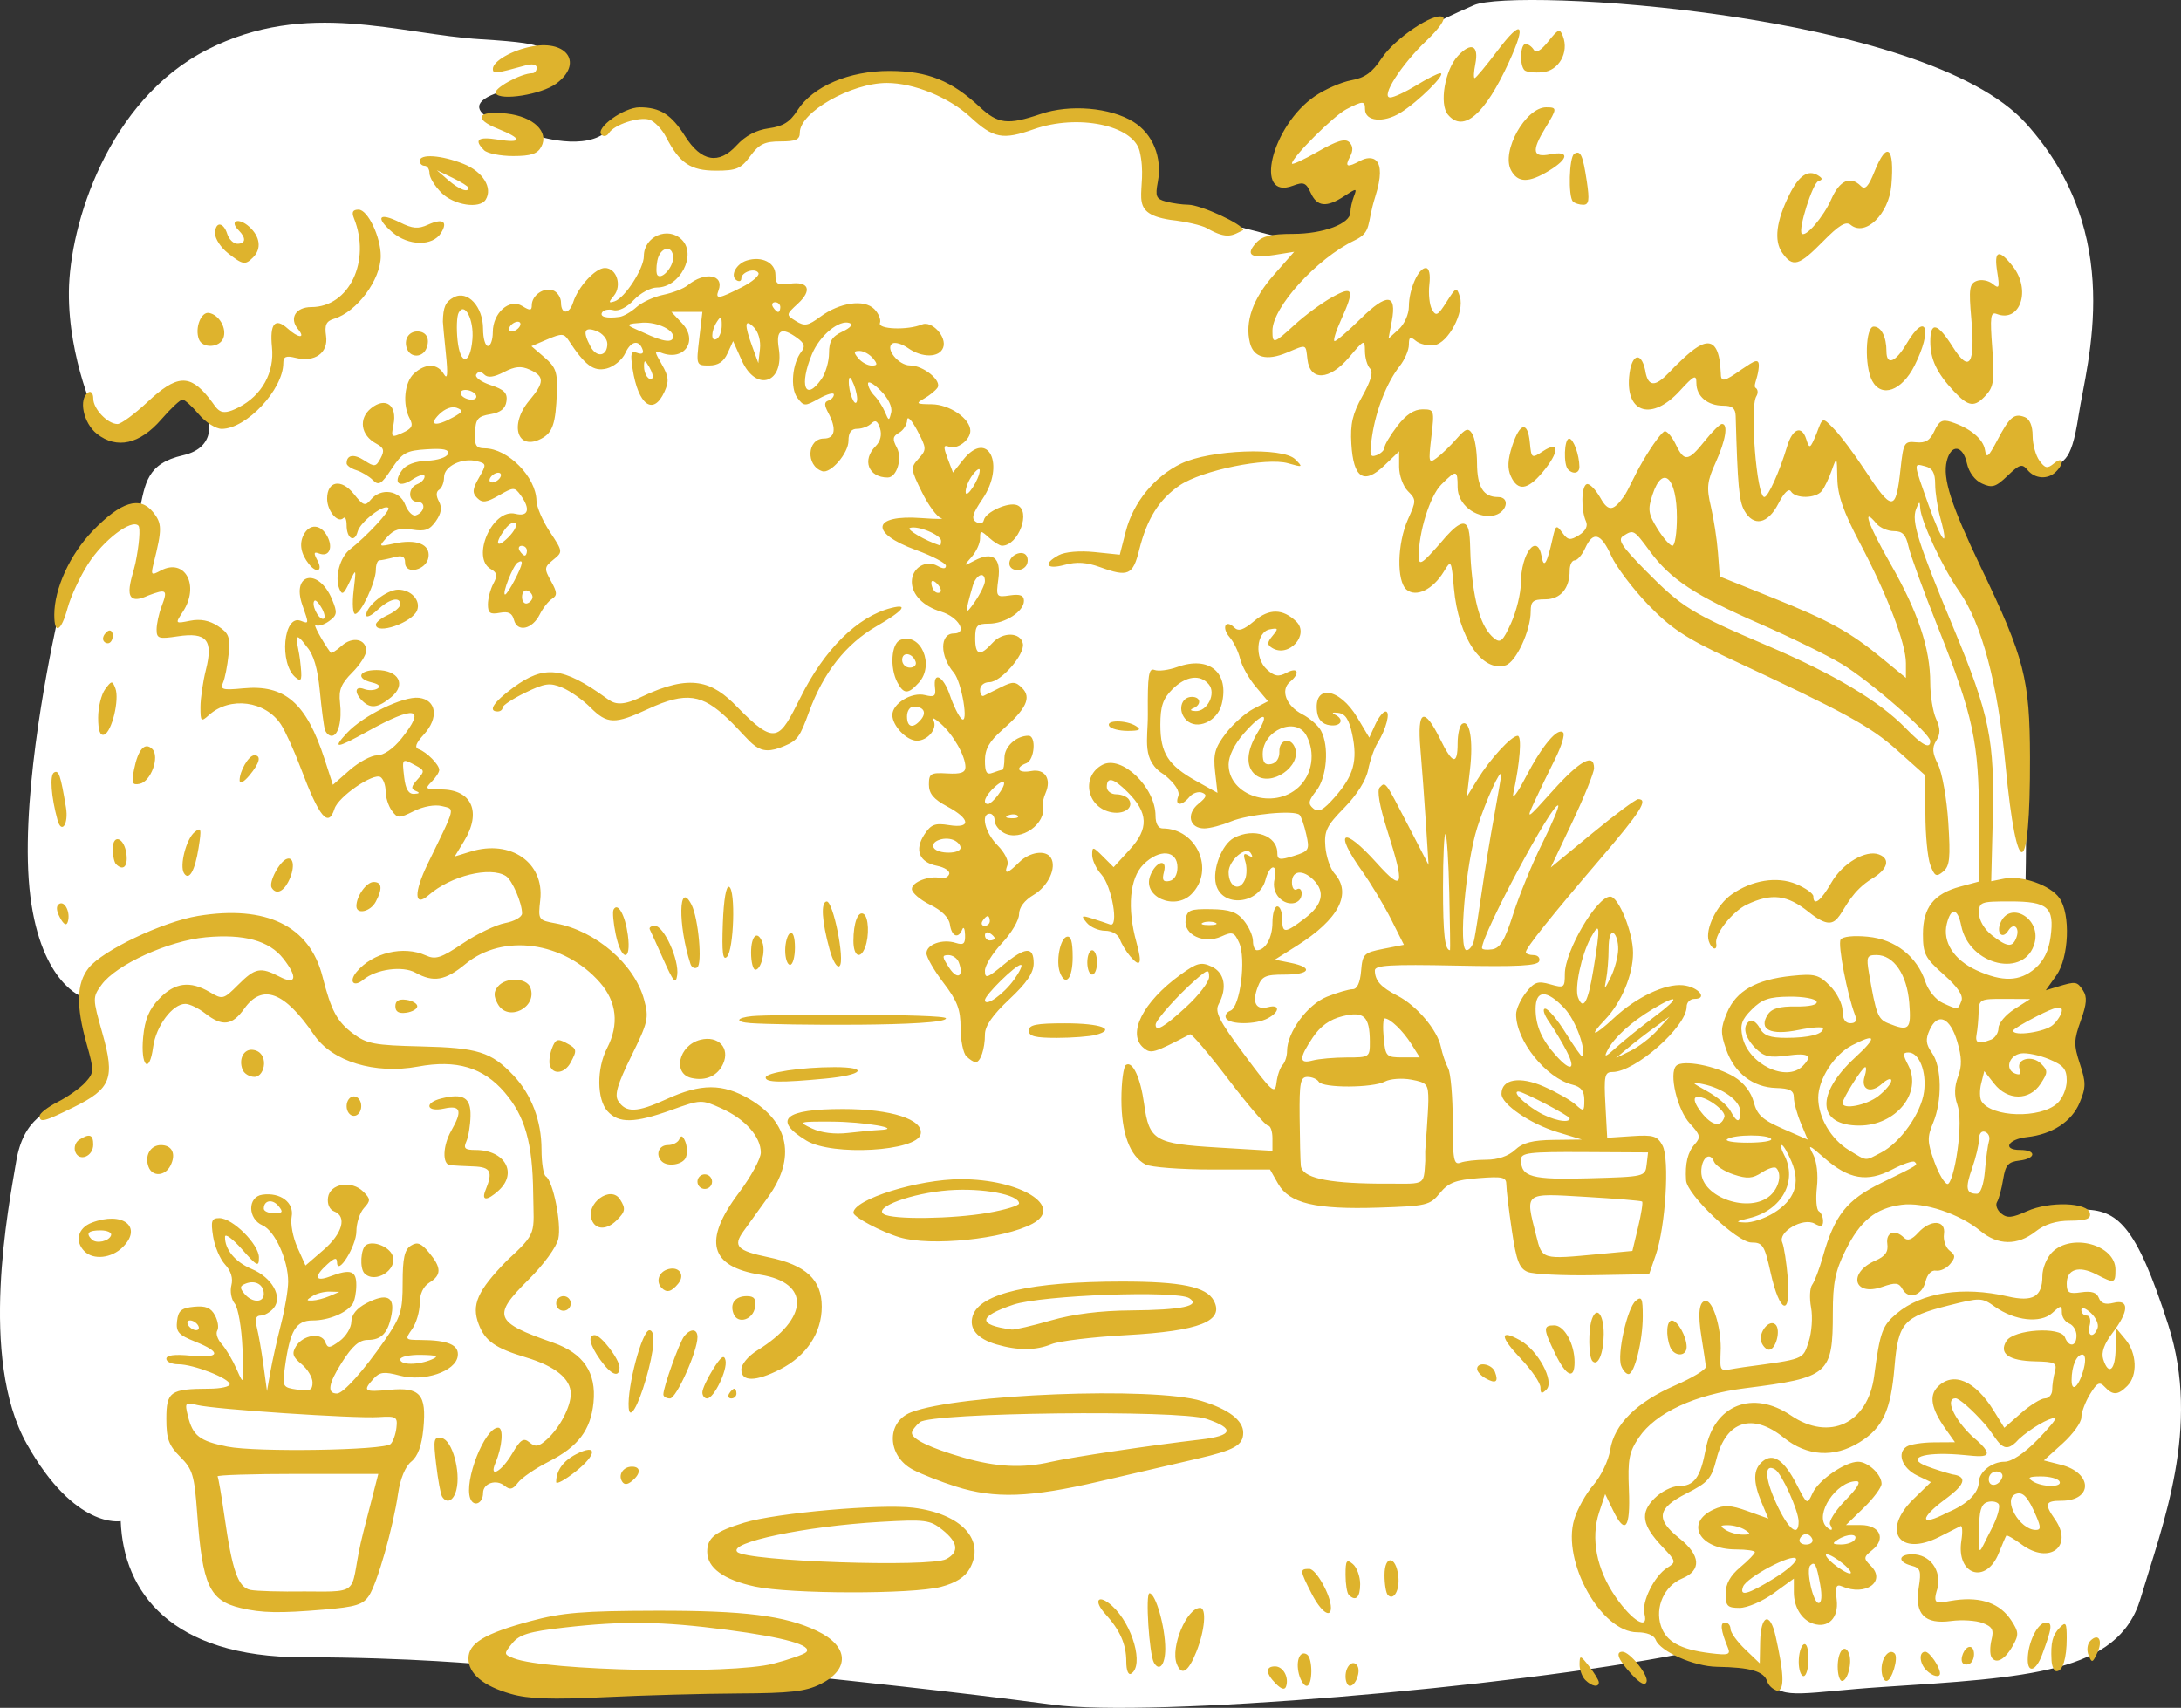
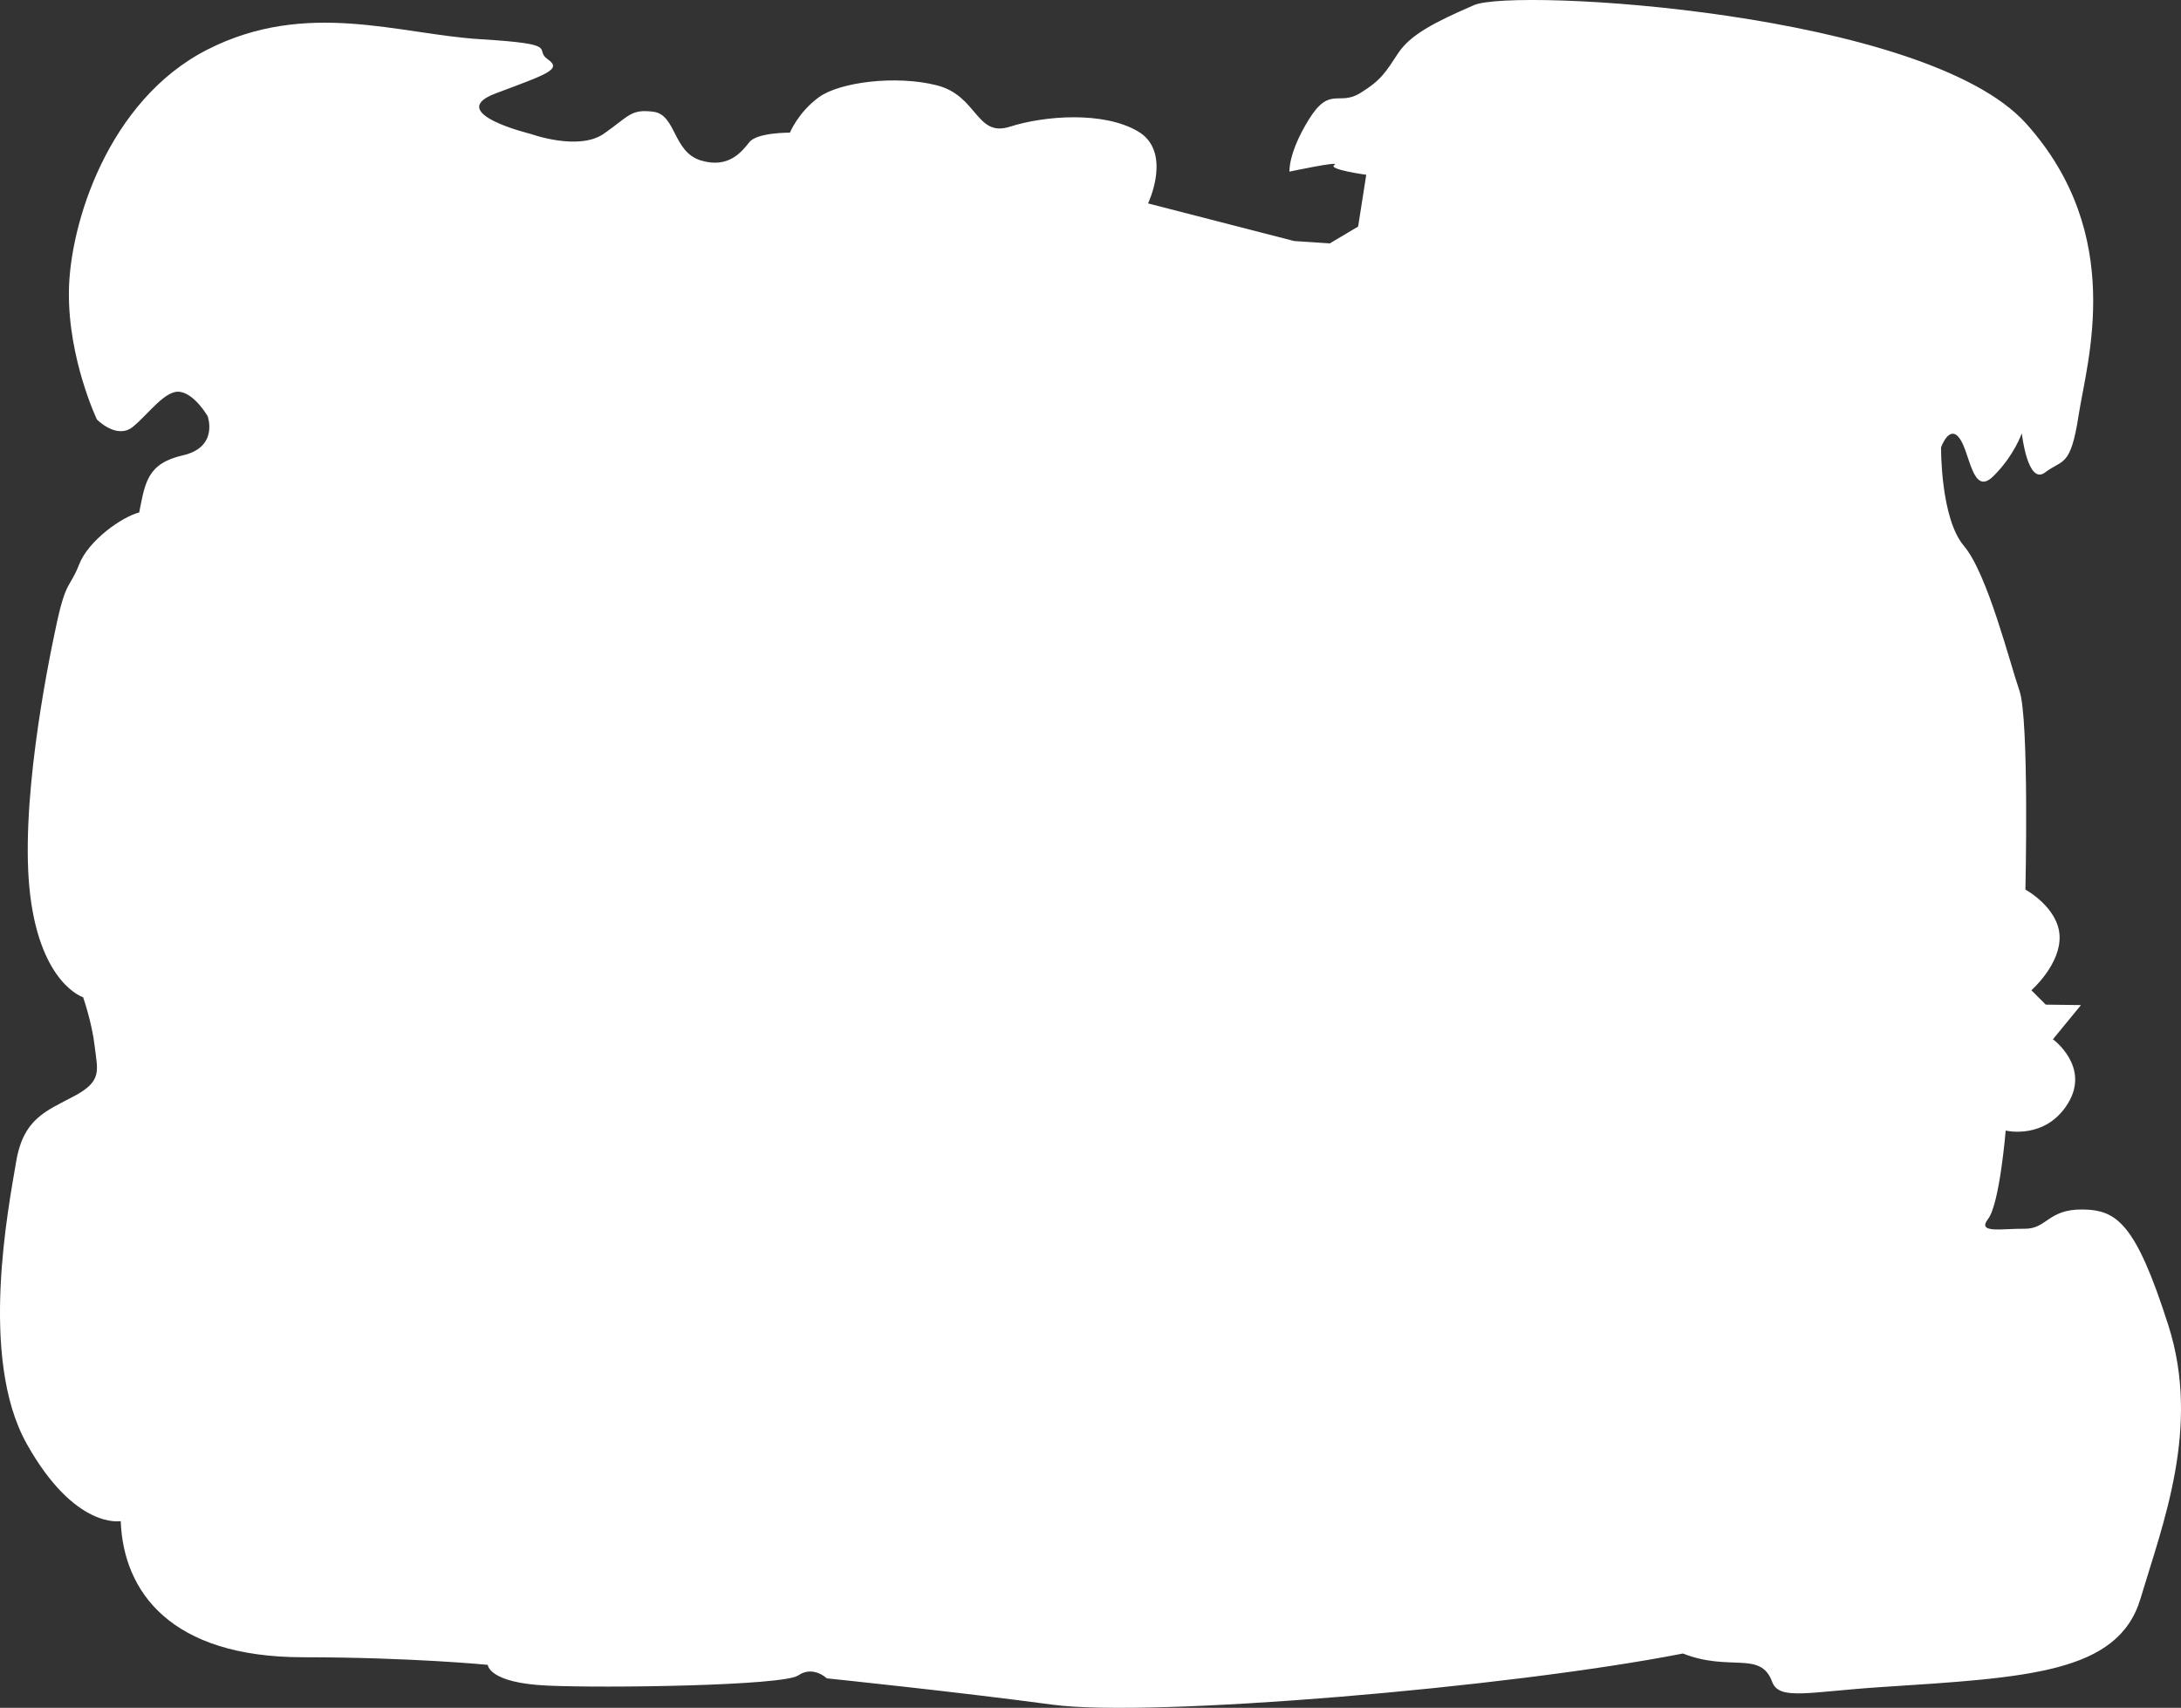
<svg xmlns="http://www.w3.org/2000/svg" width="321.373mm" height="251.676mm" viewBox="0 0 321.373 251.676">
  <rect x="0" y="0" width="321.373" height="251.676" fill="#333333" stroke="none" />
  <path d="m 1614.029,2190.804 c 16.016,0.01 27.241,1.121 27.241,1.121 0,0 0.073,2.66 8.746,3.056 8.673,0.396 34.79,0.021 36.989,-1.495 2.199,-1.517 4.223,0.428 4.223,0.428 0,0 18.865,1.947 33.279,3.882 14.414,1.935 67.083,-2.491 92.873,-7.542 6.928,2.74 11.426,-0.479 13.139,4.17 1.03,2.796 5.35,1.475 16.12,0.773 21.54,-1.403 34.885,-2.041 38.158,-13.035 3.274,-10.994 8.915,-25.217 4.102,-40.278 -4.813,-15.061 -7.598,-17.018 -12.68,-17.062 -5.082,-0.044 -5.204,2.88 -8.502,2.836 -3.298,-0.044 -7.085,0.77 -5.375,-1.451 1.71,-2.221 2.59,-13.016 2.59,-13.016 0,0 5.838,1.431 9.173,-4 3.335,-5.432 -2.213,-9.453 -2.213,-9.453 l 4.132,-5.038 -5.187,-0.067 -2.117,-2.117 c 0,0 4.324,-3.797 4.153,-7.997 -0.171,-4.199 -5.033,-6.838 -5.033,-6.838 0,0 0.567,-25.138 -0.875,-29.294 -1.441,-4.156 -4.715,-17.259 -8.185,-21.35 -3.47,-4.09 -3.372,-14.511 -3.372,-14.511 0,0 1.197,-3.452 2.736,-1.341 1.539,2.111 1.881,8.619 4.96,5.585 3.078,-3.034 4.202,-6.332 4.202,-6.332 0,0 0.855,7.74 3.445,5.761 2.59,-1.979 3.738,-0.66 4.935,-8.465 1.197,-7.806 7.038,-26.52 -7.767,-42.966 -14.805,-16.447 -75.392,-19.999 -81.329,-17.427 -5.937,2.572 -9.382,4.375 -11.19,7.102 -1.808,2.726 -2.443,3.936 -5.595,5.871 -3.152,1.935 -4.471,-1.099 -7.549,3.87 -3.078,4.969 -2.858,7.695 -2.858,7.695 0,0 7.72,-1.649 6.621,-0.989 -1.099,0.66 4.691,1.451 4.691,1.451 l -1.197,7.63 -4.178,2.485 -5.247,-0.35 -21.53,-5.543 c 0,0 3.64,-7.608 -1.49,-10.62 -5.131,-3.012 -13.853,-2.293 -18.861,-0.688 -5.008,1.605 -4.74,-4.551 -10.75,-6.09 -6.01,-1.539 -14.366,-0.484 -17.419,1.759 -3.054,2.243 -4.251,5.211 -4.251,5.211 0,0 -4.813,-0.044 -5.961,1.385 -1.148,1.429 -3.078,3.958 -7.183,2.704 -4.104,-1.253 -3.616,-6.728 -6.963,-7.168 -3.347,-0.44 -3.591,0.638 -7.305,3.232 -3.713,2.595 -10.75,0.044 -10.75,0.044 0,0 -12.854,-3.104 -5.193,-5.982 7.661,-2.878 9.811,-3.538 7.661,-5.033 -2.15,-1.495 2.199,-2.221 -9.846,-2.946 -12.045,-0.726 -25.67,-5.926 -40.304,1.528 -14.634,7.454 -20.302,25.747 -20.4,35.685 -0.098,9.938 4.126,18.817 4.126,18.817 0,0 2.934,3.017 5.304,1.082 2.37,-1.935 4.788,-5.519 6.987,-5.145 2.199,0.374 4.031,3.584 4.031,3.584 0,0 1.661,4.551 -3.64,5.761 -5.302,1.209 -5.569,4.049 -6.449,8.425 -2.5,0.625 -7.453,4.086 -8.845,7.648 -1.393,3.562 -1.906,2.177 -3.347,8.861 -1.442,6.684 -5.484,27.088 -3.847,40.06 1.637,12.973 7.769,14.863 7.769,14.863 0,0 1.295,3.65 1.71,7.212 0.415,3.562 1.173,5.123 -2.981,7.343 -4.153,2.221 -7.525,3.276 -8.6,9.74 -1.075,6.464 -5.538,28.839 1.571,41.526 7.109,12.687 13.848,11.384 13.848,11.384 0.386,10.43 7.376,20.054 26.846,20.061 z" fill="#FFFFFF" transform="translate(259.952,34.545) translate(-1829.344,-1981.129)" />
-   <path d="m 1644.7,2196.215 c -4.104,-1.169 -6.282,-2.984 -6.282,-5.237 0,-2.243 2.378,-3.675 9.131,-5.496 4.675,-1.26 7.7,-1.511 18.512,-1.534 13.026,-0.028 18.993,0.719 23.712,2.97 4.696,2.239 4.911,5.659 0.494,7.855 -2.163,1.076 -4.426,1.334 -12,1.368 -5.134,0.024 -14.019,0.268 -19.745,0.544 -7.856,0.378 -11.248,0.263 -13.822,-0.47 z m 38.622,-4.461 c 2.354,-0.613 4.54,-1.374 4.858,-1.691 1.007,-1.005 -3.185,-2.191 -11.662,-3.3 -9.609,-1.257 -15.252,-1.336 -23.997,-0.334 -5.184,0.594 -6.6,1.024 -7.659,2.328 -1.264,1.556 -1.257,1.615 0.258,2.207 4.721,1.845 31.983,2.41 38.202,0.791 z m 74.073,2.954 c -1.52,-1.52 -1.57,-2.558 -0.124,-2.558 1.192,0 2.077,1.599 1.629,2.945 -0.187,0.563 -0.681,0.436 -1.504,-0.387 z m 72.387,-0.354 c -0.471,-1.484 -2.466,-2.063 -7.395,-2.144 -3.388,-0.055 -8.36,-2.248 -9.024,-3.978 -0.26,-0.677 -1.313,-1.108 -2.713,-1.108 -5.325,0 -11.153,-10.429 -9.295,-16.632 0.458,-1.528 1.738,-3.822 2.845,-5.099 1.107,-1.277 2.212,-3.587 2.455,-5.133 0.591,-3.765 3.893,-7.047 9.581,-9.525 2.505,-1.091 4.536,-2.316 4.512,-2.722 -0.024,-0.406 -0.307,-2.349 -0.63,-4.319 -0.584,-3.563 -0.369,-5.394 0.635,-5.394 1.023,0 2.192,3.7 2.192,6.936 -0.103,4.079 -0.418,3.335 3.41,2.819 8.996,-1.213 8.665,-1.083 9.548,-3.756 0.454,-1.377 0.613,-3.637 0.353,-5.024 -0.26,-1.386 -0.187,-2.9 0.163,-3.364 0.349,-0.464 1.046,-2.297 1.549,-4.074 1.745,-6.169 3.524,-8.422 8.623,-10.921 5.623,-2.756 5.413,-2.622 4.922,-3.114 -0.216,-0.216 -1.714,0.297 -3.33,1.139 -3.658,1.907 -6.384,1.439 -9.974,-1.712 -2.285,-2.005 -2.475,-2.068 -1.66,-0.544 0.543,1.016 0.775,3.005 0.567,4.858 -0.195,1.726 -0.069,3.313 0.277,3.527 0.347,0.214 0.631,0.872 0.631,1.46 0,0.804 -0.309,0.897 -1.244,0.374 -1.7,-0.952 -5.443,1.215 -4.774,2.762 0.26,0.601 0.631,2.992 0.825,5.313 0.48,5.756 -1.193,5.192 -2.537,-0.856 -0.895,-4.029 -1.157,-4.441 -2.825,-4.441 -2.094,0 -9.493,-7.032 -9.633,-9.155 -0.163,-2.482 0.234,-4.148 1.266,-5.305 0.931,-1.044 0.853,-1.389 -0.694,-3.059 -1.863,-2.01 -3.142,-7.4 -2.021,-8.521 0.942,-0.941 5.87,0 8.565,1.643 1.397,0.85 2.474,2.245 2.849,3.692 0.491,1.896 1.285,2.625 4.284,3.94 l 3.681,1.613 -1.025,-2.453 c -0.564,-1.349 -1.025,-3.046 -1.025,-3.77 0,-1.022 -0.584,-1.333 -2.609,-1.391 -3.42,-0.098 -6.13,-2.183 -7.353,-5.661 -0.857,-2.435 -0.841,-3.157 0.122,-5.452 1.344,-3.2 4.275,-4.868 9.5,-5.408 3.41,-0.352 4,-0.2 5.663,1.464 1.024,1.024 1.856,2.676 1.856,3.684 0,1.2 0.396,1.828 1.154,1.828 0.805,0 1.007,-0.38 0.669,-1.256 -1.132,-2.933 -2.549,-10.355 -2.111,-11.063 0.283,-0.458 1.905,-0.632 4.005,-0.43 4.056,0.39 7.251,2.894 8.493,6.659 0.423,1.283 1.55,2.651 2.563,3.112 2.279,1.039 2.22,1.046 2.747,-0.329 0.299,-0.78 -0.546,-2.03 -2.616,-3.867 -2.746,-2.437 -3.058,-3.045 -3.058,-5.952 0,-3.925 1.595,-5.958 5.499,-7.009 l 2.758,-0.742 v -9.262 c 0,-11.211 -0.843,-15.157 -5.997,-28.085 -2.14,-5.368 -4.115,-10.78 -4.389,-12.027 -0.383,-1.742 -0.88,-2.267 -2.148,-2.267 -0.907,0 -2.059,-0.492 -2.558,-1.094 -2.238,-2.697 -1.27,0.102 2.042,5.897 4.068,7.12 5.871,12.51 5.871,17.552 0,1.884 0.386,4.273 0.858,5.308 0.651,1.429 0.658,2.202 0.028,3.21 -0.647,1.036 -0.588,1.812 0.265,3.523 0.602,1.207 1.279,5.034 1.504,8.503 0.342,5.271 0.218,6.467 -0.752,7.272 -1.008,0.837 -1.257,0.711 -1.891,-0.957 -0.401,-1.056 -0.73,-4.458 -0.73,-7.56 v -5.64 l -4.128,-3.695 c -3.998,-3.578 -7.56,-5.526 -24.838,-13.586 -6.345,-2.959 -8.546,-4.421 -11.891,-7.893 -2.258,-2.344 -4.7,-5.58 -5.427,-7.192 -1.515,-3.361 -2.675,-3.704 -3.845,-1.136 -0.45,0.987 -1.148,1.795 -1.551,1.795 -0.403,0 -0.734,0.668 -0.734,1.483 0,2.667 -1.352,4.261 -3.615,4.261 -1.787,0 -2.129,0.285 -2.129,1.78 0,2.821 -2.155,7.457 -3.692,7.945 -3.458,1.098 -6.966,-4.117 -7.62,-11.329 -0.384,-4.236 -0.405,-4.271 -1.497,-2.471 -1.595,2.628 -4.066,3.829 -5.476,2.659 -1.507,-1.251 -1.395,-6.823 0.21,-10.396 1.222,-2.721 1.222,-2.888 -0.02,-4.129 -0.711,-0.711 -1.293,-2.322 -1.293,-3.581 v -2.288 l -2.18,2.089 c -3.02,2.893 -4.563,1.88 -4.859,-3.191 -0.173,-2.95 0.171,-4.433 1.635,-7.051 1.267,-2.267 1.62,-3.548 1.116,-4.053 -0.405,-0.405 -0.742,-1.561 -0.748,-2.568 -0.021,-1.774 -0.083,-1.745 -2.349,0.933 -2.872,3.394 -5.751,3.529 -6.124,0.287 -0.266,-2.308 -0.055,-2.239 -3.023,-0.991 -2.978,1.252 -4.906,0.746 -5.452,-1.433 -0.775,-3.089 0.417,-6.495 3.5,-9.998 l 3.02,-3.431 -2.926,0.468 c -3.477,0.556 -4.302,0 -2.679,-1.789 0.897,-0.991 2.232,-1.315 5.422,-1.315 4.482,0 8.469,-1.502 8.469,-3.191 0,-0.55 0.227,-1.591 0.504,-2.313 0.484,-1.26 0.427,-1.263 -1.411,-0.059 -2.613,1.712 -4.004,1.575 -4.944,-0.488 -0.684,-1.502 -1.045,-1.647 -2.615,-1.05 -5.848,2.223 -3.154,-8.824 3.214,-13.183 1.506,-1.031 3.928,-2.09 5.382,-2.354 2.006,-0.364 3.085,-1.146 4.471,-3.241 1.942,-2.934 7.771,-6.856 9.032,-6.077 0.436,0.27 -0.579,1.728 -2.414,3.466 -3.721,3.525 -6.827,8.388 -5.355,8.382 0.526,0 2.248,-0.8 3.828,-1.772 1.58,-0.973 3.175,-1.779 3.545,-1.791 1.025,-0.035 -3.237,4.196 -5.867,5.824 -2.487,1.539 -5.216,1.273 -5.216,-0.509 0,-1.281 -0.301,-1.281 -2.765,0 -1.88,0.972 -8.005,7.086 -8.005,7.99 0,0.235 1.721,-0.557 3.824,-1.76 2.837,-1.623 4.033,-1.979 4.633,-1.379 0.553,0.553 0.585,1.228 0.1,2.135 -0.807,1.509 -0.445,1.646 1.542,0.583 1.58,-0.846 4.085,-0.709 2.175,5.314 -1.301,4.103 -0.447,5.189 -3.046,6.431 -5.563,2.66 -12.101,9.853 -12.101,13.316 0,2.007 0.169,1.961 3.31,-0.917 1.469,-1.346 3.911,-3.144 5.425,-3.995 3.201,-1.799 3.43,-1.22 1.337,3.391 -0.762,1.678 -1.17,3.052 -0.906,3.052 0.263,0 1.994,-1.492 3.845,-3.316 3.859,-3.801 5.337,-3.692 4.581,0.337 l -0.488,2.6 1.5,-1.358 c 0.841,-0.761 1.5,-2.241 1.5,-3.367 0,-2.494 1.391,-5.667 2.484,-5.667 0.508,0 0.709,0.929 0.532,2.449 -0.157,1.347 0.02,2.993 0.39,3.658 0.586,1.047 0.871,0.899 2.145,-1.113 1.397,-2.206 1.494,-2.244 1.961,-0.772 0.717,2.259 -1.714,6.848 -3.782,7.141 -0.91,0.128 -2.122,-0.153 -2.693,-0.626 -0.845,-0.702 -1.037,-0.597 -1.037,0.566 0,0.785 -0.61,2.203 -1.357,3.152 -1.891,2.405 -3.485,6.445 -4.063,10.298 -0.424,2.828 -0.334,3.208 0.67,2.822 0.638,-0.245 1.16,-0.755 1.16,-1.134 0,-0.379 0.846,-1.799 1.88,-3.154 1.265,-1.658 2.472,-2.465 3.689,-2.465 1.775,0 1.8,0.073 1.332,4.052 -0.446,3.797 -0.396,3.993 0.799,3.104 0.701,-0.522 2.006,-1.78 2.9,-2.796 1.375,-1.563 1.733,-1.681 2.323,-0.77 0.383,0.592 0.702,2.547 0.708,4.344 0.02,3.503 0.929,4.99 3.079,4.99 1.961,0 1.26,2.457 -0.783,2.748 -2.602,0.37 -5.157,-1.711 -5.157,-4.2 0,-2.59 -0.173,-2.617 -2.414,-0.377 -1.672,1.672 -3.349,7.065 -3.316,10.66 0.02,1.329 0.516,1.009 3.163,-2.01 5.068,-6.155 4.201,-1.214 4.527,2.982 0.446,5.933 1.527,9.444 3.381,10.982 0.961,0.797 1.313,0.49 2.539,-2.211 0.783,-1.725 1.431,-4.37 1.439,-5.877 0.026,-4.474 2.435,-7.536 3.071,-3.902 0.316,1.805 0.789,1.014 1.611,-2.691 0.442,-1.992 0.549,-2.055 1.43,-0.85 0.821,1.123 1.161,1.173 2.463,0.36 0.96,-0.6 1.333,-1.337 1.024,-2.022 -0.758,-1.679 -0.687,-5.223 0.112,-5.493 0.395,-0.134 1.298,0.775 2.007,2.02 1.212,2.18 1.969,1.865 3.461,-0.202 0.673,-0.932 1.425,-2.88 2.828,-5.269 1.403,-2.389 2.853,-4.343 3.221,-4.343 0.368,0 1.095,0.889 1.616,1.975 1.231,2.567 1.83,2.491 4.248,-0.538 1.103,-1.382 2.248,-2.513 2.544,-2.513 0.949,-2e-4 0.548,2.422 -0.948,5.72 -1.249,2.753 -1.345,3.667 -0.684,6.462 0.423,1.79 0.891,4.84 1.038,6.777 l 0.267,3.522 7.609,3.059 c 8.63,3.47 11.561,5.091 16.412,9.079 l 3.411,2.804 v -2.18 c 0,-2.888 -2.726,-10.002 -6.77,-17.669 -2.466,-4.676 -3.296,-7.053 -3.339,-9.564 -0.055,-3.249 -0.077,-3.282 -0.815,-1.188 -0.417,1.185 -1.077,2.558 -1.467,3.052 -0.89,1.126 -3.869,1.173 -4.549,0.071 -0.316,-0.511 -1.022,0.173 -1.855,1.795 -1.555,3.031 -3.669,3.453 -5.029,1.005 -0.769,-1.385 -0.979,-3.694 -1.264,-13.911 -0.032,-1.137 -0.499,-1.526 -1.835,-1.526 -2.305,0 -3.95,-1.38 -3.955,-3.319 0,-1.334 -0.317,-1.186 -2.476,1.165 -4.023,4.38 -7.89,3.315 -7.439,-2.048 0.281,-3.344 1.727,-3.978 2.372,-1.041 0.635,4.303 3.4,0.275 4.906,-1.039 3.268,-3.203 5.973,-5.026 6.231,1.47 0,1.4 0.466,1.321 3.048,-0.518 1.921,-1.256 2.939,-2.186 2.427,0.495 -0.204,1.066 -0.69,1.995 -0.341,2.21 0.348,0.215 0.396,0.773 0.106,1.24 -0.999,1.603 0.051,14.849 1.177,14.849 0.559,0 2.243,-3.743 3.366,-7.48 0.791,-2.634 2.146,-3.143 2.809,-1.056 0.477,1.504 0.563,1.46 1.501,-0.772 0.957,-2.536 0.83,-2.537 2.66,-0.658 0.916,0.94 2.884,3.567 4.374,5.839 4.16,6.341 4.671,6.344 5.358,0.026 0.428,-3.937 0.55,-4.146 2.302,-3.969 1.389,0.141 2.059,-0.272 2.692,-1.662 0.675,-1.481 1.164,-1.748 2.453,-1.341 2.772,0.877 4.746,2.505 5,4.126 0.207,1.32 0.49,1.096 1.827,-1.442 1.82,-3.453 2.466,-3.993 4.051,-3.385 0.715,0.274 1.142,1.298 1.142,2.737 0,1.264 0.45,2.914 0.999,3.666 0.849,1.161 1.173,1.222 2.154,0.408 1.333,-1.106 1.582,-0.062 0.293,1.228 -1.189,1.189 -3.091,1.079 -4.188,-0.243 -0.81,-0.976 -1.154,-0.878 -2.946,0.84 -1.749,1.675 -2.27,1.835 -3.771,1.151 -1.06,-0.483 -1.93,-1.654 -2.224,-2.993 -0.589,-2.684 -2.324,-2.883 -2.962,-0.34 -0.642,2.558 0.615,6.473 5.052,15.731 6.396,13.346 7.179,16.387 7.209,28.002 0.047,18.059 -1.929,18.666 -3.607,1.109 -1.159,-12.117 -3.508,-20.907 -6.863,-25.681 -2.387,-3.397 -5.632,-10.357 -5.709,-12.245 -0.043,-1.038 -0.138,-1.01 -0.602,0.173 -0.712,1.82 0.258,4.898 5.546,17.617 5.273,12.682 6.043,16.45 5.747,28.129 l -0.23,9.102 1.91,-0.384 c 2.581,-0.518 6.817,0.969 8.139,2.857 1.672,2.387 1.412,8.79 -0.464,11.425 l -1.544,2.168 1.723,-0.524 c 2.698,-0.821 2.883,-0.795 3.76,0.537 0.639,0.971 0.564,1.983 -0.332,4.474 -1.028,2.859 -1.042,3.571 -0.122,6.363 0.907,2.756 0.903,3.459 -0.037,5.71 -1.168,2.794 -4.032,4.668 -7.763,5.076 -2.818,0.309 -3.673,1.893 -1.022,1.893 2.474,0 2.383,1.28 -0.112,1.568 -1.633,0.189 -2.035,0.656 -2.375,2.764 -0.225,1.395 -0.629,2.894 -0.898,3.329 -0.269,0.435 -4e-4,1.197 0.596,1.693 0.88,0.73 1.601,0.669 3.806,-0.325 3.312,-1.494 8.982,-1.307 9.283,0.305 0.153,0.821 -0.538,1.08 -2.902,1.092 -2.106,0 -3.757,0.529 -5.139,1.615 -2.623,2.063 -5.518,2.034 -8.069,-0.083 -3.078,-2.553 -8.378,-4.313 -11.661,-3.873 -3.843,0.515 -6.092,2.356 -8.273,6.768 -1.482,2.999 -1.841,4.776 -1.841,9.121 0,9.097 -0.564,9.583 -12.924,11.138 -7.386,0.929 -13.192,3.624 -15.65,7.263 -1.456,2.155 -1.659,3.218 -1.474,7.699 0.236,5.735 -0.541,6.739 -2.342,3.026 l -1.157,-2.385 -0.891,2.699 c -1.264,3.829 -0.379,8.384 2.419,12.445 2.481,3.601 4.924,5.023 4.258,2.478 -0.449,-1.717 1.469,-5.58 3.355,-6.758 1.349,-0.843 1.327,-0.946 -0.661,-3.044 -3.068,-3.236 -3.372,-5.03 -1.217,-7.185 0.994,-0.994 2.59,-1.807 3.547,-1.807 2.31,0 3.225,-1.242 4.01,-5.445 1.219,-6.526 6.93,-8.784 12.557,-4.966 5.677,3.853 11.336,1.172 12.259,-5.807 0.863,-6.523 1.19,-7.431 3.321,-9.224 3.689,-3.104 9.754,-4.039 16.339,-2.521 3.747,0.864 5.126,0.057 5.126,-2.999 0,-1.137 0.646,-2.712 1.436,-3.502 2.872,-2.873 9.334,-1.105 9.334,2.554 0,2.058 -0.139,2.091 -2.862,0.682 -2.54,-1.313 -4.318,-0.744 -4.318,1.383 0,1.361 0.313,1.548 2.146,1.279 1.514,-0.222 2.276,0.024 2.588,0.837 0.309,0.805 0.961,1.022 2.162,0.721 2.34,-0.587 2.284,1.234 -0.134,4.405 -1.256,1.647 -1.704,2.905 -1.388,3.901 0.793,2.499 1.805,1.625 1.83,-1.581 l 0.024,-3.051 1.412,1.695 c 1.699,2.039 1.834,5.319 0.284,6.87 -1.385,1.385 -2.134,1.418 -3.324,0.144 -0.768,-0.822 -1.126,-0.642 -2.182,1.094 -0.695,1.143 -1.264,2.679 -1.264,3.413 0,0.734 -1.243,2.459 -2.763,3.832 l -2.763,2.497 2.514,0.638 c 4.702,1.195 4.743,5.306 0.053,5.306 -2.361,0 -2.522,0.466 -0.941,2.723 2.793,3.987 -0.801,6.747 -4.87,3.738 -1.162,-0.859 -2.193,-1.453 -2.291,-1.319 -0.098,0.134 -0.592,1.282 -1.098,2.553 -1.877,4.717 -6.315,3.255 -5.521,-1.819 0.205,-1.31 0.147,-2.27 -0.128,-2.135 -0.276,0.134 -1.679,0.846 -3.118,1.58 -5.916,3.017 -8.597,-0.924 -3.798,-5.584 l 2.559,-2.486 -2.012,-0.965 c -2.234,-1.07 -3.057,-3.32 -1.562,-4.267 0.532,-0.338 2.351,-0.619 4.041,-0.625 l 3.073,-0.02 -1.397,-1.974 c -2.102,-2.972 -2.452,-4.887 -1.132,-6.207 2.282,-2.282 5.499,-0.904 8.239,3.529 l 1.563,2.528 2.47,-2.169 c 1.359,-1.193 2.944,-2.169 3.522,-2.169 0.579,0 1.056,-0.565 1.062,-1.256 0,-0.691 0.183,-1.903 0.395,-2.693 0.343,-1.277 0.02,-1.444 -2.916,-1.506 -3.873,-0.081 -5.38,-1.154 -4.221,-3.002 1.077,-1.716 7.994,-2.163 8.611,-0.557 0.596,1.554 1.71,1.395 1.71,-0.244 0,-0.748 -0.485,-1.545 -1.077,-1.772 -0.592,-0.227 -1.077,-0.958 -1.077,-1.624 0,-1.111 -0.118,-1.105 -1.42,0.073 -1.733,1.568 -5.524,1.149 -8.46,-0.936 -1.905,-1.352 -2.123,-1.358 -6.785,-0.181 -6.69,1.688 -7.444,2.544 -7.996,9.069 -0.544,6.443 -1.724,8.981 -5.161,11.105 -3.748,2.316 -7.724,2.071 -11.158,-0.689 -4.627,-3.718 -8.495,-2.487 -9.916,3.156 -0.725,2.879 -1.222,3.452 -4.399,5.061 -4.345,2.202 -4.601,3.788 -1.069,6.606 3.146,2.51 3.304,4.734 0.42,5.929 -2.634,1.091 -4.042,4.233 -3.132,6.989 0.765,2.317 2.852,3.474 7.252,4.018 2.696,0.333 3.04,0.226 2.611,-0.811 -1.055,-2.554 -1.184,-3.708 -0.415,-3.708 0.441,0 0.802,0.424 0.802,0.943 0,0.518 0.969,1.871 2.154,3.006 l 2.154,2.064 0.062,-3.186 c 0.081,-3.902 1.441,-4.562 2.282,-0.788 1.118,5.02 1.452,8.013 0.202,8.013 -0.728,-0.264 -1.25,-0.795 -1.451,-1.386 z m 34.079,-26.173 c -0.336,-0.349 -1.117,-0.44 -1.736,-0.202 -0.812,0.311 -1.116,1.389 -1.093,3.865 -0.055,4.636 -0.132,3.745 1.736,0.202 0.948,-1.797 1.432,-3.512 1.093,-3.865 z m 5.599,1.89 c -1.242,-2.91 -1.992,-3.727 -3.049,-3.322 -1.98,0.76 0.561,5.296 2.967,5.296 0.734,0 0.751,-0.406 0.081,-1.974 z m -13.06,-0.613 c 2.86,-1.195 4.538,-2.832 4.577,-4.465 0.037,-1.502 1.92,-3 3.771,-3 1.063,0 2.882,-1.208 4.868,-3.231 1.744,-1.777 2.921,-3.231 2.615,-3.231 -0.966,0 -3.63,1.559 -5.369,3.141 -2.439,2.795 -2.991,0.041 -5.026,-2.258 -1.843,-2.081 -3.776,-3.777 -4.296,-3.77 -1.567,0.024 -0.262,3.014 2.437,5.588 4.557,3.788 1.007,2.916 -2.03,2.699 -5.266,-0.388 -7.741,0.542 -4.611,1.731 1.09,0.414 2.776,0.953 3.745,1.196 3.499,0.472 -0.235,3.028 -1.288,3.833 -3.326,2.496 -3.792,4.049 0.606,1.765 z m 8.026,-5.176 c 0.157,-0.469 -0.227,-0.853 -0.853,-0.853 -0.625,0 -1.137,0.511 -1.137,1.137 0,1.268 1.546,1.047 1.99,-0.284 z m 8.422,0.583 c -0.244,-0.395 -1.475,-0.713 -2.735,-0.707 -1.743,0 -2.034,0.177 -1.214,0.707 1.424,0.92 4.518,0.92 3.949,0 z m 3.617,-16.694 c 0.288,-1.164 0.193,-1.974 -0.231,-1.974 -0.869,0 -1.591,1.72 -1.591,3.792 0,1.979 1.173,0.808 1.822,-1.818 z m 2.002,-5.856 c 0.213,-0.555 -0.237,-1.575 -1,-2.265 -0.803,-0.727 -1.388,-0.906 -1.388,-0.427 0,0.456 0.361,0.829 0.802,0.829 0.448,0 0.636,0.633 0.426,1.436 -0.424,1.621 0.562,1.983 1.16,0.427 z m -47.784,-16.944 c 3.163,-1.929 4.04,-4.38 2.707,-7.571 -0.57,-1.363 -1.225,-2.478 -1.456,-2.478 -0.232,0 -0.088,0.625 0.322,1.389 2.082,3.89 -0.299,8.245 -5.133,9.389 -1.996,0.472 -2.091,0.575 -0.585,0.634 0.987,0.039 2.853,-0.574 4.146,-1.363 z m -0.433,-2.622 c 1.296,-1.173 1.73,-3.182 0.872,-4.04 -0.243,-0.243 -1.2,0.055 -2.127,0.663 -1.375,0.9 -2.142,0.953 -4.162,0.287 -1.362,-0.45 -2.664,-1.307 -2.894,-1.905 -0.593,-1.545 -1.863,-0.517 -1.863,1.506 0,3.781 7.145,6.231 10.175,3.489 z m 31.626,-3.658 c 0.163,-1.876 0.436,-3.855 0.608,-4.398 0.171,-0.543 -0.092,-1.135 -0.585,-1.317 -0.525,-0.193 -0.897,0.255 -0.897,1.077 0,0.773 -0.46,2.709 -1.022,4.303 -1.037,2.941 -0.884,3.745 0.714,3.745 0.539,0 1.004,-1.339 1.184,-3.41 z m -4.055,-2.91 c 0.428,-3.096 0.423,-5.603 -0.02,-6.847 -0.463,-1.316 -0.428,-2.657 0.106,-4.071 0.598,-1.585 0.571,-2.871 -0.11,-5.18 -1.057,-3.586 -2.867,-4.366 -4.058,-1.751 -0.651,1.43 -0.582,2.11 0.351,3.442 1.432,2.045 1.505,7.029 0.151,10.271 -0.89,2.13 -0.869,2.821 0.173,5.721 0.652,1.814 1.533,3.298 1.957,3.298 0.424,0 1.074,-2.198 1.446,-4.884 z m -11.262,0.26 c 2.863,-1.481 5.916,-5.796 6.341,-8.964 0.4,-2.983 -0.713,-5.797 -2.292,-5.797 -0.857,0 -0.863,0.282 -0.039,1.871 2.113,4.073 -1.799,8.899 -7.215,8.899 -6.189,0 -6.476,-4.617 -0.622,-10.013 3.311,-3.051 3.15,-3.67 -0.467,-1.8 -2.614,1.352 -4.952,4.994 -4.956,7.719 0,2.899 1.871,6.096 4.52,7.712 2.746,1.674 2.283,1.638 4.73,0.372 z m -16.184,-2.017 c -0.427,-0.691 -5.373,-0.682 -6.462,0.02 -0.456,0.29 0.886,0.528 2.983,0.528 2.097,0 3.662,-0.242 3.479,-0.538 z m -6.89,-3.23 c 0.319,-0.957 -3.017,-3.303 -4.157,-2.923 -0.48,0.161 -0.175,1.05 0.773,2.255 1.55,1.97 2.863,2.229 3.383,0.668 z m 2.334,-0.816 c 0,-1.562 -2.525,-3.418 -5.49,-4.033 -1.864,-0.387 -1.808,-0.292 0.621,1.05 1.469,0.812 3.015,2.119 3.436,2.906 0.96,1.794 1.433,1.819 1.433,0.077 z m 46.699,-1.186 c 0.78,-0.706 1.407,-2.2 1.407,-3.353 0,-1.709 -0.461,-2.272 -2.586,-3.16 -1.423,-0.594 -3.277,-0.982 -4.121,-0.861 -1.81,0.259 -2.453,2.37 -0.903,2.965 0.729,0.28 0.948,0.079 0.679,-0.622 -0.587,-1.53 1.816,-2.162 3.15,-0.829 1.031,1.031 1.024,1.297 -0.071,2.97 -1.639,2.501 -4.86,2.493 -6.834,-0.021 l -1.459,-1.855 -0.456,1.815 c -0.25,0.998 -0.23,2.179 0.045,2.623 1.474,2.385 8.644,2.593 11.152,0.323 z m -26.333,-1.103 c 1.04,-0.819 1.892,-1.838 1.892,-2.265 0,-0.428 -0.626,-0.211 -1.391,0.481 -1.652,1.495 -3.156,0.846 -2.539,-1.096 0.24,-0.757 0.28,-1.376 0.088,-1.376 -0.414,0 -3.338,4.634 -3.338,5.29 0,1.037 3.534,0.345 5.288,-1.034 z m -11.176,-4.399 c 1.553,-1.553 0.91,-1.99 -2.284,-1.552 -2.601,0.356 -3.409,0.167 -4.667,-1.091 -1.613,-1.613 -1.969,-3.315 -0.84,-4.013 0.375,-0.232 1.033,0.234 1.461,1.035 0.601,1.123 1.5,1.456 3.926,1.456 3.333,0 5.419,-0.534 5.419,-1.388 0,-0.284 -1.616,-0.185 -3.591,0.219 -4.158,0.852 -5.976,-0.051 -4.557,-2.261 0.573,-0.892 1.724,-1.224 4.128,-1.191 2.061,0.028 3.232,-0.245 3.069,-0.718 -0.146,-0.42 -1.936,-0.75 -3.979,-0.733 -3.013,0.026 -4.066,0.382 -5.571,1.887 -1.516,1.516 -1.766,2.265 -1.366,4.088 0.875,3.981 6.449,6.664 8.853,4.26 z m 27.728,-3.882 c 0.625,-0.24 1.136,-1.016 1.136,-1.725 0,-0.709 1.05,-1.961 2.333,-2.783 l 2.334,-1.494 -3.769,-0.02 c -3.623,-0.02 -3.772,0.065 -3.825,1.962 -0.03,1.086 -0.163,2.54 -0.296,3.231 -0.255,1.332 0.243,1.528 2.087,0.821 z m 9.157,-2.189 c 0.722,-0.653 1.313,-1.628 1.313,-2.166 0,-0.713 -0.973,-0.485 -3.59,0.841 -1.974,1.001 -3.59,1.976 -3.59,2.166 0,0.888 4.701,0.214 5.867,-0.841 z m -21.171,-3.255 c -0.336,-4.186 -2.294,-7.045 -4.825,-7.045 -1.418,0 -1.526,0.261 -1.107,2.692 1.037,6.024 1.317,6.758 2.815,7.362 3.107,1.253 3.433,0.939 3.117,-3.01 z m 18.54,-5.071 c 1.271,-1.093 2.012,-2.602 2.288,-4.66 0.584,-4.355 -0.398,-5.211 -5.97,-5.211 -4.369,0 -4.579,0.079 -4.579,1.743 0,1.028 0.776,2.354 1.892,3.231 2.259,1.777 3.037,1.859 3.605,0.38 0.575,-1.497 -0.387,-2.343 -1.188,-1.046 -0.807,1.305 -1.761,0.447 -1.182,-1.062 1.31,-3.414 5.994,-0.836 5.082,2.798 -1.341,5.345 -9.649,3.446 -10.833,-2.476 -0.524,-2.623 -1.5,-2.753 -2.12,-0.281 -0.668,2.662 1.046,5.345 4.386,6.864 3.846,1.749 6.357,1.668 8.62,-0.279 z m -15.442,-33.502 c 0,-1.105 -8.956,-8.901 -13.062,-11.371 -2.133,-1.283 -7.579,-3.953 -12.102,-5.933 -9.503,-4.16 -13.114,-6.54 -16.121,-10.622 -2.392,-3.248 -2.43,-3.27 -3.949,-2.307 -0.877,0.556 -0.279,1.492 3.231,5.055 5.389,5.471 6.816,6.352 18,11.121 9.83,4.191 16.531,8.193 20.394,12.178 2.443,2.52 3.61,3.128 3.61,1.879 z m -37.336,-32.948 c 0,-5.908 -2.103,-7.882 -3.591,-3.372 -0.726,2.199 -0.635,2.833 0.721,5.026 0.853,1.38 1.848,2.51 2.211,2.51 0.363,0 0.659,-1.874 0.659,-4.164 z m 38.828,0.103 c -0.421,-1.518 -0.768,-3.772 -0.77,-5.01 0,-1.644 -0.391,-2.351 -1.44,-2.625 -1.79,-0.468 -1.809,-0.71 0.459,5.679 1.964,5.531 3.095,6.795 1.751,1.956 z m -94.528,170.32 c -0.49,-1.952 0.151,-3.518 1.181,-2.882 0.892,0.551 0.861,4.636 -0.036,4.636 -0.387,0 -0.902,-0.79 -1.145,-1.754 z m 6.875,0.36 c 0,-1.57 1.121,-2.568 1.748,-1.555 0.525,0.849 -0.263,2.949 -1.107,2.949 -0.353,0 -0.641,-0.627 -0.641,-1.394 z m 35.326,0.532 c -0.474,-0.474 -0.855,-1.524 -0.846,-2.333 0.02,-1.376 0.108,-1.355 1.42,0.323 0.772,0.987 1.411,2.037 1.42,2.333 0.024,0.815 -1.026,0.645 -1.994,-0.323 z m 6.801,-0.869 c -1.933,-2.085 -2.419,-3.296 -1.325,-3.296 1.084,0 3.874,3.473 3.556,4.426 -0.212,0.635 -0.934,0.269 -2.231,-1.13 z m 30.392,-1.099 c 0,-2.305 1.055,-3.507 1.671,-1.903 0.494,1.288 -0.209,4.014 -1.036,4.014 -0.349,0 -0.634,-0.95 -0.634,-2.112 z m 6.462,0.359 c 0,-1.719 1.145,-3.086 1.929,-2.302 0.612,0.611 -0.428,4.054 -1.225,4.054 -0.387,0 -0.704,-0.789 -0.704,-1.753 z m -111.291,-1.124 c 0,-2.525 -0.925,-4.622 -3.084,-6.993 -1.858,-2.04 -1.029,-3.032 0.999,-1.197 3.025,2.738 4.726,8.801 2.803,9.989 -0.42,0.26 -0.718,-0.487 -0.718,-1.8 z m 99.085,0.047 c 0,-1.161 0.323,-2.311 0.718,-2.555 0.427,-0.264 0.718,0.591 0.718,2.112 0,1.405 -0.323,2.555 -0.718,2.555 -0.395,0 -0.718,-0.95 -0.718,-2.112 z m 18.812,1.25 c -1.034,-1.033 -1.138,-2.728 -0.169,-2.728 0.64,0 2.179,2.249 2.179,3.184 0,0.697 -1.11,0.446 -2.01,-0.455 z m -110.465,-0.956 c -0.944,-2.46 1.475,-8.235 3.45,-8.235 0.981,0 0.697,3.334 -0.548,6.448 -1.212,3.028 -2.194,3.633 -2.902,1.787 z m 125.4,-0.62 c 0,-2.487 1.458,-5.461 2.677,-5.461 1.01,0 0.914,0.795 -0.574,4.777 -0.883,2.362 -2.103,2.759 -2.103,0.684 z m 3.505,0.104 c -0.139,-2.619 0.136,-3.707 1.218,-4.821 0.888,-0.914 1.02,-0.712 1.02,1.557 0,2.992 -0.585,4.88 -1.513,4.88 -0.353,0 -0.68,-0.727 -0.726,-1.615 z m -132.256,0.359 c -0.703,-1.209 -1.285,-10.232 -0.661,-10.232 0.907,0 2.325,4.979 2.325,8.161 0,2.363 -0.867,3.442 -1.664,2.071 z m 119.208,0.09 c -0.56,-0.56 0.212,-2.423 1.004,-2.423 0.82,0 0.839,1.947 0.022,2.451 -0.34,0.21 -0.802,0.197 -1.027,-0.028 z m 4.202,-0.916 c -0.246,-0.398 -0.242,-1.541 0,-2.54 0.373,-1.484 0.132,-1.941 -1.316,-2.491 -0.975,-0.37 -3.051,-0.502 -4.614,-0.292 -3.926,0.527 -5.419,-0.996 -4.796,-4.893 0.402,-2.517 0.272,-2.91 -1.077,-3.263 -2.057,-0.538 -1.956,-1.67 0.148,-1.67 2.559,0 4.295,2.324 3.713,4.972 -0.932,2.85 0.138,2.113 2.625,1.781 3.836,-0.512 6.593,0.489 8.232,2.991 1.113,1.698 1.137,2.113 0.217,3.744 -1.159,2.055 -2.472,2.749 -3.144,1.661 z m 14.297,-0.299 c -0.297,-0.73 -0.177,-1.658 0.271,-2.106 1.211,-1.211 1.87,-0.051 1.014,1.789 -0.693,1.489 -0.799,1.515 -1.285,0.318 z m -40.548,-4.619 c -1.7,-0.544 -2.872,-2.432 -2.872,-4.629 v -2.021 l -2.98,2.159 c -1.653,1.197 -3.891,2.158 -5.026,2.158 -1.781,0 -2.046,-0.271 -2.046,-2.09 0,-1.441 0.669,-2.653 2.154,-3.903 1.185,-0.997 2.154,-1.995 2.154,-2.218 0,-0.223 -1.256,-0.406 -2.792,-0.406 -5.406,0 -7.578,-3.93 -3.259,-5.898 1.521,-0.693 2.482,-0.646 4.959,0.245 l 3.072,1.105 -0.99,-2.37 c -1.295,-3.099 -1.252,-4.895 0.147,-6.056 1.571,-1.303 3.167,-0.208 5.05,3.463 1.516,2.957 1.521,2.96 2.319,1.209 0.874,-1.918 4.787,-4.616 6.701,-4.62 1.457,0 3.462,1.876 3.462,3.245 0,0.545 -1.18,2.138 -2.623,3.539 l -2.623,2.548 h 2.187 c 2.802,0 3.747,2.015 1.716,3.659 -1.334,1.081 -1.35,1.239 -0.236,2.353 2.301,2.301 -0.763,4.515 -4.204,3.038 -0.912,-0.391 -1.062,-0.028 -0.826,1.994 0.307,2.628 -1.242,4.201 -3.444,3.496 z m 1.014,-5.744 c -0.54,-2.988 -0.804,-3.502 -1.46,-2.846 -0.673,0.673 0.405,5.538 1.228,5.538 0.438,0 0.528,-1.052 0.231,-2.693 z m -6.766,-0.961 c 1.982,-1.22 3.417,-2.519 3.189,-2.888 -0.508,-0.823 -7.259,2.751 -7.784,4.12 -0.584,1.521 0.665,1.187 4.595,-1.232 z m 10.159,-2.114 c -0.932,-0.777 -2.018,-1.412 -2.413,-1.412 -0.395,0 0.045,0.635 0.977,1.412 0.932,0.777 2.018,1.412 2.413,1.412 0.395,0 -0.045,-0.635 -0.977,-1.412 z m -4.546,-3.62 c -0.142,-0.425 -0.564,-0.772 -0.939,-0.772 -0.375,0 -0.798,0.347 -0.94,0.772 -0.142,0.424 0.281,0.772 0.94,0.772 0.658,0 1.081,-0.347 0.939,-0.772 z m 6.241,0.053 c 0.565,-0.914 -1.099,-0.914 -2.513,0 -0.876,0.566 -0.783,0.698 0.496,0.707 0.865,0 1.773,-0.312 2.017,-0.707 z m -16.155,-1.436 c -0.593,-0.383 -1.723,-0.696 -2.513,-0.696 -1.189,0 -1.251,0.12 -0.359,0.696 0.592,0.383 1.723,0.696 2.513,0.696 1.189,0 1.251,-0.12 0.359,-0.696 z m 7.882,-1.257 c -0.02,-1.605 -2.473,-7.038 -3.45,-7.642 -1.629,-1.007 -1.563,1.224 0.147,4.959 1.776,3.879 3.334,5.145 3.303,2.683 z m 4.643,0.474 c -0.266,-0.431 0.75,-2.046 2.257,-3.59 1.819,-1.863 2.362,-2.807 1.615,-2.807 -2.964,0 -6.215,4.917 -4.431,6.701 0.749,0.749 1.093,0.561 0.558,-0.304 z m -234.205,12.289 c -4.601,-1.092 -5.632,-3.329 -6.405,-13.896 -0.417,-5.699 -0.67,-6.545 -2.506,-8.381 -1.696,-1.696 -2.042,-2.647 -2.042,-5.604 0,-4.007 0.583,-4.419 6.282,-4.437 1.678,0 3.052,-0.298 3.052,-0.65 0,-0.865 -5.339,-2.95 -7.554,-2.95 -0.979,0 -1.78,-0.364 -1.78,-0.809 0,-0.538 1.201,-0.694 3.59,-0.464 4.341,0.417 4.635,-0.474 0.679,-2.057 -2.486,-0.995 -2.879,-1.439 -2.692,-3.046 0.177,-1.532 0.642,-1.922 2.504,-2.103 1.72,-0.167 2.484,0.149 3.085,1.272 0.44,0.821 0.591,1.829 0.337,2.241 -0.255,0.412 0.039,1.303 0.653,1.981 0.613,0.678 1.607,2.354 2.208,3.724 1.083,2.47 1.091,2.444 0.857,-3.05 -0.13,-3.071 -0.642,-6.03 -1.146,-6.638 -0.5,-0.603 -0.722,-1.816 -0.491,-2.696 0.269,-1.03 -0.063,-2.119 -0.93,-3.055 -0.742,-0.8 -1.536,-2.667 -1.766,-4.148 -0.358,-2.308 -0.224,-2.692 0.939,-2.692 1.935,0 5.816,3.865 5.816,5.793 0,1.462 -0.252,1.341 -2.483,-1.186 -1.366,-1.547 -2.497,-2.387 -2.513,-1.868 -0.059,1.86 1.499,3.742 3.943,4.763 2.997,1.252 4.595,4.107 3.224,5.759 -0.501,0.604 -1.363,1.098 -1.914,1.098 -0.712,0 -0.872,0.522 -0.551,1.8 0.248,0.99 0.683,3.494 0.967,5.565 l 0.515,3.765 0.507,-2.872 c 0.279,-1.579 0.981,-4.725 1.56,-6.99 0.579,-2.265 1.052,-5.085 1.052,-6.268 0,-3.199 -1.959,-7.497 -3.781,-8.297 -2.206,-0.968 -2.224,-4.205 -0.024,-4.518 2.671,-0.38 4.718,1.166 4.317,3.261 -0.193,1.008 0.187,3.035 0.846,4.504 l 1.196,2.672 2.672,-2.31 c 2.789,-2.411 3.475,-4.928 1.545,-5.668 -0.676,-0.259 -1.035,-1.081 -0.897,-2.051 0.291,-2.053 3.478,-2.576 5.2,-0.854 1.086,1.086 1.095,1.319 0.09,2.429 -0.611,0.675 -1.111,2.216 -1.111,3.425 0,2.155 -2.799,6.654 -2.848,4.579 -0.02,-0.774 -0.358,-0.706 -1.46,0.291 -1.984,1.796 -1.797,2.615 0.406,1.777 3.039,-1.155 3.903,-0.872 3.891,1.274 0,1.086 -0.248,2.33 -0.539,2.765 -0.892,1.337 -3.554,2.441 -5.883,2.441 -2.479,0 -3.356,1.468 -4.095,6.857 -0.401,2.928 -0.353,3.016 1.827,3.336 1.842,0.27 2.239,0.086 2.239,-1.048 0,-0.757 -0.727,-1.973 -1.616,-2.703 -1.307,-1.073 -1.464,-1.575 -0.824,-2.628 1.026,-1.687 3.752,-2.1 4.307,-0.653 0.377,0.982 0.62,0.967 2.128,-0.13 0.936,-0.681 1.713,-1.956 1.725,-2.835 0.021,-1.046 0.788,-1.993 2.241,-2.744 2.928,-1.514 4.164,-0.983 3.699,1.592 -0.5,2.77 -1.469,3.826 -3.509,3.826 -1.268,0 -2.282,0.881 -3.839,3.336 -1.988,3.135 -2.211,4.562 -0.712,4.562 0.924,0 3.91,-3.326 7.011,-7.808 2.412,-3.487 2.669,-4.309 2.669,-8.536 0,-3.597 0.278,-4.853 1.205,-5.439 0.953,-0.602 1.511,-0.394 2.669,0.997 1.858,2.233 1.877,3.313 0.075,4.438 -0.924,0.577 -1.436,1.674 -1.436,3.077 0,1.199 -0.503,2.899 -1.118,3.776 -1.087,1.552 -1.053,1.596 1.257,1.606 4.067,0.02 5.704,0.733 5.463,2.391 -0.328,2.257 -4.966,3.81 -8.536,2.857 -2.318,-0.619 -2.957,-0.541 -3.871,0.468 -1.645,1.818 -1.397,1.991 2.345,1.631 4.522,-0.434 5.487,0.666 5.002,5.705 -0.244,2.535 -0.811,4.087 -1.782,4.874 -0.883,0.715 -1.623,2.506 -1.947,4.713 -0.74,5.04 -3.05,13.16 -4.278,15.034 -0.869,1.327 -1.95,1.664 -6.589,2.057 -6.605,0.558 -9.209,0.509 -12.328,-0.231 z m 18.064,-11.147 2.215,-8.616 h -11.958 c -6.577,0 -11.855,0.167 -11.729,0.37 0.126,0.204 0.574,2.788 0.996,5.744 1.171,8.202 2.019,10.614 3.864,10.985 0.877,0.177 4.475,0.278 7.996,0.227 8.981,0.084 6.308,0.268 8.616,-8.71 z m 4.037,-13.023 c 0.357,-0.358 0.74,-1.436 0.85,-2.397 0.185,-1.618 -0.021,-1.734 -2.672,-1.566 -3.596,0.226 -24.169,-1.145 -26.695,-1.779 -1.769,-0.444 -1.845,-0.354 -1.363,1.608 0.718,2.924 1.704,3.692 5.801,4.519 4.241,0.857 23.141,0.554 24.08,-0.385 z m 6.076,-12.467 c 1.112,-0.478 0.748,-0.628 -1.615,-0.668 -1.678,-0.028 -3.051,0.273 -3.051,0.668 0,0.86 2.664,0.86 4.667,0 z m -34.464,-5.026 c -0.244,-0.395 -0.767,-0.718 -1.162,-0.718 -0.395,0 -0.518,0.323 -0.274,0.718 0.244,0.395 0.767,0.718 1.162,0.718 0.395,0 0.518,-0.323 0.274,-0.718 z m 9.693,-4.625 c 0,-1.359 -1.223,-2.073 -2.628,-1.534 -0.908,0.348 -0.954,0.636 -0.237,1.5 1.131,1.363 2.865,1.384 2.865,0.034 z m 9.693,0.317 1.436,-0.617 -1.436,-0.039 c -0.79,-0.023 -1.921,0.274 -2.513,0.657 -0.957,0.619 -0.957,0.692 0,0.656 0.592,-0.022 1.723,-0.317 2.513,-0.656 z m -7.532,-13.275 c -0.897,-1.081 -2.161,-0.851 -2.161,0.393 0,0.372 0.686,0.675 1.524,0.675 1.268,0 1.375,-0.179 0.637,-1.069 z m 152.225,57.102 c -1.743,-3.416 -1.762,-3.619 -0.337,-3.619 1.01,0 3.194,3.912 3.194,5.721 0,1.666 -1.497,0.564 -2.857,-2.102 z m 5.49,0.211 c -0.264,-0.263 -0.479,-1.595 -0.479,-2.96 0,-2.124 0.155,-2.353 1.077,-1.587 0.592,0.492 1.077,1.824 1.077,2.96 0,1.981 -0.658,2.605 -1.675,1.587 z m 5.756,0.02 c -0.27,-0.27 -0.491,-1.595 -0.491,-2.944 0,-2.99 1.677,-2.872 2.031,0.142 0.241,2.05 -0.657,3.684 -1.54,2.801 z m -93.267,-1.253 c -4.607,-0.99 -7.027,-2.755 -7.027,-5.124 0,-2.064 1.156,-2.972 5.463,-4.29 4.676,-1.431 20.141,-2.794 24.921,-2.196 7.074,0.884 10.652,4.754 8.297,8.973 -0.698,1.25 -2.064,2.115 -4.239,2.685 -4.221,1.104 -22.202,1.074 -27.415,-0.047 z m 28.203,-4.049 c 1.929,-1.033 1.734,-2.467 -0.586,-4.316 -1.828,-1.457 -2.507,-1.543 -9.155,-1.16 -11.031,0.636 -22.45,3.036 -21.059,4.426 1.39,1.391 28.441,2.312 30.8,1.05 z m -70.137,-8.91 c -0.983,-2.56 2.116,-10.451 4.104,-10.451 0.83,0 0.61,2.832 -0.405,5.205 -0.994,2.324 0.886,1.298 2.436,-1.329 1.275,-2.16 1.702,-2.439 2.597,-1.696 0.87,0.722 1.354,0.634 2.568,-0.464 1.891,-1.712 3.503,-4.797 3.503,-6.707 0,-2.207 -2.281,-4.066 -6.57,-5.354 -4.555,-1.368 -6.056,-2.418 -6.997,-4.895 -1.094,-2.877 -0.203,-4.903 4.103,-9.332 4.617,-4.255 3.996,-3.942 3.926,-9.959 -0.086,-7.436 -1.196,-11.361 -4.208,-14.881 -3.151,-3.68 -7.085,-4.853 -12.765,-3.803 -6.356,1.175 -12.648,-0.747 -15.327,-4.683 -4.33,-6.36 -7.607,-7.59 -10.268,-3.853 -1.778,2.497 -3.236,2.679 -5.744,0.718 -0.987,-0.772 -2.304,-1.411 -2.926,-1.42 -1.888,-0.026 -4.348,3.258 -4.764,6.361 -0.557,4.152 -1.882,2.819 -1.469,-1.477 0.25,-2.606 0.871,-4.085 2.371,-5.651 2.288,-2.388 4.542,-2.681 7.443,-0.967 1.895,1.119 2.02,1.087 4.184,-1.077 2.508,-2.508 3.294,-2.661 6.111,-1.192 2.462,1.284 2.699,0.075 0.527,-2.685 -2.068,-2.629 -5.793,-3.649 -11.411,-3.125 -5.502,0.513 -13.219,4.033 -15.363,7.009 -1.33,1.845 -1.328,1.972 0.13,7.124 1.883,6.654 1.295,8.174 -4.219,10.898 -4.366,2.157 -5.026,2.327 -5.026,1.294 0,-0.387 1.212,-1.322 2.692,-2.078 1.481,-0.756 3.303,-2.049 4.048,-2.873 1.295,-1.432 1.303,-1.684 0.179,-5.688 -1.58,-5.63 -1.494,-8.883 0.295,-11.157 2.034,-2.586 10.931,-6.823 16.12,-7.676 10.035,-1.65 16.442,1.462 18.34,8.908 1.291,5.064 2.137,6.646 4.501,8.42 2.038,1.529 3.139,1.737 10.046,1.899 8.345,0.195 10.302,0.807 13.565,4.242 2.679,2.821 4.167,6.728 4.167,10.948 0,1.964 0.283,3.746 0.63,3.96 1.074,0.664 2.337,6.962 1.846,9.201 -0.267,1.213 -2.155,3.801 -4.393,6.021 -5.396,5.353 -5.042,6.266 3.594,9.276 4.502,1.569 6.432,4.423 5.981,8.845 -0.415,4.069 -2.262,6.497 -6.629,8.713 -1.945,0.987 -3.971,2.376 -4.501,3.086 -0.752,1.007 -1.186,1.107 -1.968,0.458 -1.234,-1.024 -3.175,-0.377 -3.175,1.058 0,1.541 -1.373,2.142 -1.879,0.823 z m -4.164,-0.302 c -0.211,-0.342 -0.602,-2.474 -0.868,-4.74 -0.442,-3.761 -0.368,-4.097 0.849,-3.863 1.504,0.29 2.799,4.917 2.129,7.609 -0.409,1.643 -1.415,2.118 -2.11,0.995 z m 75.69,-1.479 c -2.172,-0.688 -4.995,-1.795 -6.272,-2.461 -3.848,-2.004 -4.03,-7.025 -0.308,-8.471 6.933,-2.692 35.72,-3.82 42.787,-1.676 3.993,1.211 6.155,2.855 6.155,4.679 0,1.848 -1.283,2.572 -6.821,3.847 -2.764,0.636 -9.18,2.126 -14.258,3.311 -10.358,2.416 -15.502,2.603 -21.283,0.772 z m 14.001,-3.624 c 2.986,-0.689 14.9,-2.468 22.11,-3.303 4.779,-0.553 5.064,-1.623 0.811,-3.046 -4.056,-1.358 -40.483,-0.933 -42.198,0.493 -0.652,0.542 -1.186,1.258 -1.186,1.59 0,0.911 2.737,2.223 7.539,3.614 4.894,1.417 8.761,1.613 12.924,0.653 z m -72.877,2.97 c 0,-1.679 1.021,-3.111 2.918,-4.092 3.175,-1.642 3.147,0 -0.043,2.534 -1.582,1.253 -2.875,1.954 -2.875,1.558 z m 9.715,-0.083 c -0.62,-1.003 0.169,-2.189 1.457,-2.189 1.318,0 1.329,1.016 0.022,2.101 -0.692,0.575 -1.16,0.603 -1.478,0.088 z m 0.973,-10.841 c -0.246,-3.101 1.98,-11.452 3.053,-11.452 0.951,0 0.74,2.919 -0.522,7.229 -1.192,4.071 -2.385,6.061 -2.53,4.223 z m 5.109,-1.99 c 0,-1.086 2.349,-7.656 3.062,-8.565 0.941,-1.199 1.964,-1.139 1.964,0.116 0,2.095 -3.111,9.039 -4.049,9.039 -0.537,0 -0.977,-0.266 -0.977,-0.59 z m 5.747,-0.308 c 0,-0.493 0.71,-2.028 1.575,-3.41 1.174,-1.876 1.639,-2.207 1.836,-1.305 0.312,1.432 -1.71,5.613 -2.714,5.613 -0.385,0 -0.698,-0.404 -0.697,-0.898 z m 3.946,0.179 c 0.244,-0.395 0.586,-0.718 0.76,-0.718 0.173,0 0.317,0.323 0.317,0.718 0,0.395 -0.342,0.718 -0.76,0.718 -0.418,0 -0.561,-0.323 -0.317,-0.718 z m 119.548,-0.903 c 0,-0.655 -1.293,-2.55 -2.873,-4.211 -3.128,-3.289 -3.187,-4.446 -0.138,-2.743 2.652,1.481 5.107,6.048 3.899,7.256 -0.706,0.706 -0.889,0.644 -0.889,-0.302 z m -8.084,-1.34 c -0.688,-0.385 -1.25,-1.007 -1.25,-1.382 0,-1.122 2.165,-0.771 2.624,0.425 0.572,1.492 0.13,1.799 -1.374,0.957 z m -109.669,-1.288 c 0,-0.781 1.016,-2.005 2.346,-2.827 7.622,-4.71 7.837,-9.981 0.456,-11.159 -7.484,-1.195 -8.48,-4.996 -3.161,-12.072 1.777,-2.364 3.231,-5.03 3.231,-5.925 0,-2.339 -2.307,-4.938 -5.771,-6.5 -2.98,-1.344 -3.038,-1.342 -7.412,0.227 -5.438,1.95 -7.761,1.993 -9.408,0.173 -1.582,-1.748 -1.617,-6.287 -0.071,-9.275 1.809,-3.499 1.442,-6.855 -1.063,-9.708 -5.29,-6.024 -14.267,-7.263 -19.769,-2.728 -3.009,2.48 -4.724,2.779 -7.408,1.292 -1.881,-1.042 -5.786,-0.514 -7.653,1.035 -1.431,1.187 -2.214,0.308 -1.014,-1.138 2.36,-2.844 6.92,-3.931 10.207,-2.434 1.432,0.653 2.246,0.389 5.452,-1.769 2.073,-1.395 4.884,-2.745 6.248,-3.001 1.364,-0.256 2.48,-0.893 2.48,-1.415 0,-1.545 -1.458,-4.92 -2.378,-5.506 -2.314,-1.472 -8.126,-0.041 -11.372,2.8 -2.157,1.887 -2.224,-0.345 -0.138,-4.63 4.193,-8.622 4.039,-7.99 2.073,-8.483 -1.031,-0.259 -2.733,0.045 -4.114,0.734 -2.201,1.098 -2.416,1.094 -3.265,-0.067 -0.5,-0.684 -0.909,-1.97 -0.909,-2.858 0,-0.889 -0.342,-1.827 -0.759,-2.085 -1.061,-0.655 -6.207,2.89 -6.771,4.665 -0.916,2.885 -2.236,1.292 -4.988,-6.02 -0.955,-2.536 -2.26,-5.411 -2.901,-6.389 -2.292,-3.498 -7.514,-4.186 -10.609,-1.397 -1.171,1.055 -1.257,0.975 -1.257,-1.174 0,-1.269 0.362,-3.743 0.804,-5.499 1.105,-4.387 0.112,-5.567 -4.146,-4.928 -2.818,0.422 -3.12,0.326 -3.12,-1.003 0,-0.809 0.332,-2.344 0.738,-3.412 0.938,-2.467 0.741,-2.623 -2.014,-1.582 -4.35,2.022 -2.273,-2.694 -1.849,-4.762 0.566,-2.729 0.766,-5.225 0.444,-5.547 -1.027,-1.027 -5.171,2.133 -7.424,5.66 -1.198,1.877 -2.551,4.785 -3.006,6.464 -0.945,3.486 -1.966,4.019 -1.966,1.025 0,-3.869 2.304,-8.905 5.67,-12.39 4.148,-4.296 6.932,-5.165 8.87,-2.771 1.355,1.673 1.368,2.501 0.116,7.488 -0.458,1.823 -0.386,1.9 1.042,1.135 3.56,-1.905 5.768,2.227 3.247,6.075 -1.157,1.766 -1.156,1.767 1.069,1.323 1.51,-0.302 2.829,-0.051 4.098,0.78 1.627,1.066 1.831,1.616 1.567,4.216 -0.167,1.645 -0.538,3.51 -0.823,4.146 -0.448,0.997 -0.039,1.109 2.99,0.818 6.138,-0.59 9.295,2.159 11.979,10.431 l 1.229,3.788 2.474,-2.172 c 1.361,-1.195 3.19,-2.173 4.065,-2.173 0.952,0 2.382,-0.993 3.565,-2.475 3.695,-4.631 2.072,-4.968 -5.015,-1.043 -4.635,2.567 -5.242,2.611 -3.008,0.216 2.398,-2.571 8.28,-5.444 10.595,-5.176 2.605,0.301 2.96,2.975 0.718,5.416 -1.173,1.278 -1.402,1.921 -0.764,2.148 1.195,0.426 3.039,2.288 3.039,3.068 0,0.338 -0.508,1.123 -1.128,1.744 -1.026,1.026 -0.9,1.128 1.385,1.128 4.551,0 6.026,3.317 3.394,7.632 l -1.37,2.247 2.368,-0.727 c 5.891,-1.808 10.848,1.64 10.236,7.12 -0.33,2.952 -0.301,2.996 2.264,3.464 5.912,1.08 11.628,6.011 13.037,11.246 0.728,2.703 0.591,3.309 -1.888,8.325 -2.014,4.076 -2.494,5.695 -1.946,6.566 1.142,1.814 2.776,1.762 7.122,-0.228 5.098,-2.334 8.281,-2.34 12.232,-0.024 5.864,3.437 6.875,8.718 2.762,14.433 -1.381,1.919 -3.024,4.202 -3.652,5.073 -1.568,2.177 -0.913,2.854 3.688,3.809 5.54,1.15 7.861,3.303 7.859,7.29 0,3.864 -2.253,7.253 -6.134,9.233 -3.598,1.835 -5.712,1.851 -5.712,0.043 z m -47.971,-85.273 c -0.738,-0.295 -0.686,-0.659 0.239,-1.681 1.101,-1.216 1.083,-1.357 -0.268,-2.079 -2.008,-1.075 -2.008,-1.076 -1.679,1.738 0.206,1.764 0.645,2.496 1.471,2.456 0.811,-0.039 0.884,-0.175 0.237,-0.433 z m 27.197,83.847 c -1.584,-2.225 -1.905,-3.659 -0.819,-3.659 0.918,0 3.642,3.563 3.642,4.764 0,1.605 -1.239,1.12 -2.823,-1.105 z m 140.697,-0.921 c -1.787,-3.698 -1.802,-4.173 -0.132,-4.173 1.478,0 2.987,2.739 2.987,5.419 0,2.656 -1.229,2.12 -2.855,-1.246 z m 9.728,1.806 c -0.645,-1.682 0.889,-8.562 2.142,-9.601 0.878,-0.729 1.037,-0.378 1.034,2.278 0,3.621 -1.217,8.524 -2.107,8.524 -0.334,0 -0.815,-0.541 -1.068,-1.201 z m -4.229,-0.703 c -0.606,-0.606 -0.643,-4.76 -0.055,-6.29 0.719,-1.872 1.721,-0.516 1.709,2.313 -0.021,2.808 -0.837,4.793 -1.653,3.977 z m 11.434,-2.104 c -0.663,-1.728 -0.52,-3.89 0.257,-3.89 0.852,0 2.179,2.376 2.179,3.902 0,1.466 -1.873,1.457 -2.436,-0.02 z m -99.251,-0.362 c -2.852,-0.827 -4.107,-2.336 -3.509,-4.22 1.051,-3.312 8.572,-5.038 21.98,-5.047 8.73,0 12.444,0.763 13.535,2.801 1.621,3.028 -2.082,4.493 -12.867,5.09 -4.949,0.274 -9.907,0.872 -11.019,1.327 -2.334,0.956 -4.935,0.972 -8.12,0.049 z m 7.987,-3.528 c 3.338,-0.955 7.309,-1.453 11.845,-1.487 7.43,-0.055 10.335,-0.665 8.571,-1.8 -1.843,-1.186 -21.729,-0.453 -25.919,0.955 -5.256,1.766 -5.335,2.978 -0.238,3.67 0.396,0.053 2.98,-0.548 5.742,-1.338 z m 104.726,3.222 c -0.537,-1.401 1.161,-3.528 2.083,-2.607 0.795,0.795 0.032,3.693 -0.974,3.693 -0.381,0 -0.88,-0.489 -1.109,-1.086 z m -151.462,-4.212 c -0.581,-1.514 0.235,-2.6 1.953,-2.6 1.085,0 1.386,0.4 1.214,1.608 -0.268,1.877 -2.553,2.593 -3.167,0.992 z m -26.141,-1.523 c 0,-0.592 0.485,-1.077 1.077,-1.077 0.593,0 1.077,0.485 1.077,1.077 0,0.593 -0.485,1.077 -1.077,1.077 -0.592,0 -1.077,-0.485 -1.077,-1.077 z m 198.372,-2.125 c -0.53,-0.947 -1.016,-0.998 -2.985,-0.311 -4.206,1.466 -5.118,-2.076 -0.998,-3.876 1.464,-0.64 1.925,-1.291 1.756,-2.483 -0.242,-1.707 1.15,-2.203 2.472,-0.88 0.501,0.501 1.153,0.273 2.05,-0.718 1.844,-2.037 4.135,-1.94 3.829,0.163 -0.128,0.889 0.24,1.985 0.82,2.436 0.889,0.69 0.903,1.003 0.09,1.984 -0.531,0.64 -1.467,1.079 -2.079,0.975 -0.675,-0.114 -1.286,0.516 -1.551,1.602 -0.512,2.094 -2.491,2.739 -3.404,1.109 z m -182.815,-0.149 c -0.865,-0.865 -0.501,-2.231 0.718,-2.699 1.723,-0.661 2.839,0.698 1.7,2.07 -0.996,1.201 -1.671,1.376 -2.418,0.629 z m -43.798,-2.154 c -0.739,-0.739 -0.566,-3.691 0.246,-4.192 1.081,-0.668 3.39,0.258 3.889,1.558 0.8,2.083 -2.55,4.218 -4.134,2.634 z m 171.4,-0.215 c -1.24,-0.51 -1.669,-1.63 -2.333,-6.098 -0.448,-3.01 -0.814,-6.052 -0.814,-6.759 0,-1.125 -0.519,-1.246 -4.128,-0.964 -3.371,0.264 -4.412,0.67 -5.675,2.213 -1.462,1.787 -1.955,1.903 -9.028,2.132 -9.268,0.299 -13.15,-0.623 -14.794,-3.511 l -1.198,-2.106 h -8.484 c -4.666,0 -9.105,-0.337 -9.865,-0.744 -2.306,-1.234 -3.55,-4.597 -3.55,-9.594 0,-2.563 0.307,-4.85 0.682,-5.082 0.976,-0.603 2.136,1.899 2.663,5.742 0.739,5.394 1.562,5.883 10.835,6.438 l 8.077,0.483 v -1.855 c 0,-1.02 -0.293,-1.856 -0.652,-1.856 -0.359,0 -2.997,-3.079 -5.862,-6.841 -2.865,-3.763 -5.399,-6.743 -5.63,-6.623 -5.413,2.816 -5.75,2.915 -6.848,2.005 -2.478,-2.057 -0.104,-6.765 5.433,-10.776 2.431,-1.761 3.045,-1.923 4.587,-1.207 1.917,0.889 2.343,3.122 1.054,5.529 -0.613,1.145 0.024,2.405 3.77,7.452 4.121,5.554 4.527,5.908 4.742,4.139 0.128,-1.064 0.533,-2.242 0.897,-2.617 0.364,-0.375 0.663,-1.301 0.663,-2.056 0,-2.756 3.007,-6.853 5.873,-8 1.525,-0.61 3.231,-1.109 3.792,-1.109 0.658,0 1.098,-0.948 1.242,-2.674 0.21,-2.519 0.398,-2.708 3.266,-3.272 l 3.043,-0.598 -1.871,-3.729 c -1.029,-2.051 -2.964,-5.264 -4.3,-7.141 -4.241,-5.958 -2.82,-6.729 2.172,-1.177 3.944,4.386 4.205,3.551 1.526,-4.884 -1.12,-3.527 -1.52,-5.83 -1.089,-6.262 0.875,-0.875 0.744,-1.052 4.227,5.684 l 2.97,5.744 -0.391,-6.103 c -0.215,-3.357 -0.581,-8.323 -0.814,-11.037 -0.494,-5.769 0.541,-6.235 2.951,-1.33 1.786,3.636 2.534,3.802 2.534,0.561 0,-1.359 0.3,-2.656 0.666,-2.882 1.119,-0.692 1.659,2.417 1.162,6.687 l -0.472,4.051 1.549,-2.513 c 1.886,-3.06 5.015,-6.462 5.943,-6.462 0.646,0 0.352,3.903 -0.634,8.436 -0.242,1.113 0.549,0.094 1.813,-2.333 2.44,-4.687 4.714,-7.397 5.526,-6.586 0.283,0.283 -0.255,2.042 -1.194,3.909 -0.94,1.867 -2.304,4.687 -3.031,6.267 -1.278,2.776 -1.187,2.722 2.708,-1.615 3.992,-4.445 6.069,-5.58 6.069,-3.314 0,0.645 -1.435,4.203 -3.189,7.907 l -3.189,6.733 6.109,-5.035 c 3.36,-2.769 6.411,-5.035 6.779,-5.035 1.533,0 0.348,1.864 -5.612,8.826 -7.295,8.522 -10.95,13.1 -10.95,13.715 0,0.239 0.511,0.435 1.137,0.435 0.625,0 0.998,0.404 0.828,0.898 -0.235,0.683 -3.164,0.839 -12.266,0.652 -9.649,-0.197 -11.955,-0.06 -11.947,0.718 0.021,1.499 0.876,2.461 3.314,3.709 2.837,1.453 5.888,5.042 6.412,7.541 0.221,1.056 0.706,2.48 1.077,3.166 0.371,0.686 0.675,4.194 0.675,7.795 0,5.676 0.15,6.49 1.136,6.113 0.625,-0.24 2.341,-0.436 3.814,-0.436 1.685,0 3.249,-0.532 4.219,-1.436 1.156,-1.077 2.582,-1.448 5.7,-1.486 l 4.159,-0.051 -3.59,-1.092 c -4.041,-1.229 -8.257,-4.109 -8.257,-5.64 0,-2.183 2.703,-2.644 6.265,-1.068 1.857,0.821 3.953,2.015 4.658,2.654 1.2,1.086 1.283,1.043 1.283,-0.668 0,-1.336 -0.469,-1.946 -1.74,-2.265 -3.909,-0.981 -8.312,-6.474 -8.312,-10.369 0,-0.749 0.651,-2.19 1.446,-3.201 1.239,-1.575 1.754,-1.75 3.59,-1.224 2.038,0.584 2.144,0.509 2.144,-1.525 0,-3.375 4.708,-11.402 6.688,-11.402 1.227,0 3.364,5.263 3.364,8.285 0,3.24 -1.712,7.329 -4.122,9.845 -2.562,2.675 -1.628,2.509 1.306,-0.233 3.295,-3.078 7.541,-5.096 10.172,-4.835 2.264,0.225 3.755,2.016 1.678,2.016 -0.625,0 -1.137,0.516 -1.137,1.146 0,2.934 -7.592,9.624 -10.922,9.624 -1.16,0 -1.277,0.543 -1.045,4.846 l 0.261,4.847 3.64,-0.241 c 3.18,-0.211 3.751,-0.034 4.513,1.388 1.064,1.988 0.446,11.957 -1.001,16.14 l -0.974,2.817 -8.186,0.144 c -4.503,0.079 -8.87,-0.136 -9.706,-0.48 z m 10.626,-2.642 4.799,-0.453 0.847,-3.53 c 0.466,-1.941 0.73,-3.629 0.586,-3.75 -0.143,-0.122 -3.895,-0.433 -8.338,-0.692 -9.176,-0.535 -8.899,-0.753 -7.274,5.699 0.904,3.589 0.743,3.542 9.38,2.727 z m -25.73,-15.153 c 0,0 0.46,-6.022 0.463,-7.459 0,-2.417 -0.183,-2.648 -2.498,-3.082 -1.377,-0.258 -3.132,-0.132 -3.902,0.279 -1.785,0.955 -9.165,0.979 -9.75,0.03 -0.244,-0.395 -0.99,-0.716 -1.658,-0.713 -1.046,0 -1.206,0.824 -1.159,5.923 0.03,3.256 0.11,6.475 0.179,7.155 0.177,1.75 3.695,2.573 11.33,2.648 7.159,-0.049 6.737,0.608 7.004,-3.346 z m 32.629,1.972 0.21,-1.792 -9.364,-0.051 c -8.18,-0.045 -9.364,0.096 -9.364,1.113 0,2.57 1.526,2.988 10.052,2.752 8.2,-0.227 8.258,-0.241 8.467,-2.021 z m -11.339,-6.806 c 0,-0.372 -6.848,-3.961 -7.558,-3.961 -0.902,0 0.636,1.614 2.789,2.928 2.081,1.269 4.768,1.851 4.768,1.033 z m -0.437,-9.884 c -0.656,-1.283 -1.817,-3.222 -2.58,-4.308 -0.767,-1.091 -1.032,-1.974 -0.592,-1.974 0.438,0 1.803,1.619 3.033,3.598 1.23,1.979 2.309,3.514 2.398,3.41 0.697,-0.806 -0.932,-5.287 -2.553,-7.021 -2.651,-2.838 -4.295,-2.814 -4.295,0.062 0,2.486 0.934,4.59 3.087,6.953 2.131,2.34 2.881,1.982 1.502,-0.718 z m -32.412,0.907 c 3.369,0 3.41,-0.039 3.4,-2.344 -0.02,-3.733 -0.87,-4.52 -4.042,-3.729 -1.864,0.465 -3.235,1.445 -4.359,3.117 -2.065,3.073 -2.072,3.947 -0.024,3.398 0.889,-0.238 3.15,-0.437 5.026,-0.443 z m 9.511,-1.984 c -1.236,-1.961 -3.118,-3.769 -3.923,-3.769 -0.231,0 -0.297,1.292 -0.146,2.872 0.263,2.753 0.378,2.872 2.794,2.872 h 2.52 z m 35.827,-4.019 c 3.849,-2.873 3.69,-3.494 -0.283,-1.109 -3.161,1.898 -5.659,4.171 -6.621,6.025 -0.599,1.153 -0.338,1.068 1.322,-0.428 1.137,-1.025 3.649,-3.045 5.581,-4.488 z m 0.435,1.985 1.795,-1.991 -2.154,1.543 c -1.185,0.849 -2.962,2.218 -3.949,3.043 l -1.795,1.499 2.154,-1.052 c 1.185,-0.578 2.962,-1.948 3.949,-3.043 z m -69.451,-3.417 c 1.867,-1.714 3.395,-3.709 3.395,-4.433 0,-1.179 -0.206,-1.137 -1.974,0.403 -2.608,2.27 -5.88,5.933 -5.904,6.609 -0.041,1.145 1.216,0.421 4.484,-2.578 z m 60.012,-5.458 c 1.076,-6.515 1.008,-7.307 -0.406,-4.708 -1.351,2.483 -2.384,7.36 -1.852,8.746 0.77,2.005 1.466,0.76 2.258,-4.038 z m 3.663,-3.05 c 0.02,-1.063 -0.291,-2.132 -0.686,-2.376 -0.43,-0.266 -0.722,0.653 -0.728,2.291 0,1.504 -0.171,3.543 -0.367,4.53 -0.315,1.585 -0.234,1.542 0.696,-0.359 0.579,-1.185 1.067,-3.023 1.085,-4.086 z m -24.889,-8.227 c -0.101,-4.6 -0.351,-8.531 -0.555,-8.736 -0.204,-0.204 -0.372,3.344 -0.372,7.886 0,6.816 0.269,9.214 1.034,9.214 0.043,0 0,-3.764 -0.108,-8.364 z m 3.684,6.749 c 0.181,-0.889 0.677,-4.039 1.1,-7.001 0.423,-2.962 1.244,-7.97 1.823,-11.129 0.579,-3.159 1.048,-5.906 1.042,-6.103 -0.034,-1.097 -2.292,3.869 -3.526,7.756 -1.712,5.392 -2.821,18.092 -1.58,18.092 0.446,0 0.959,-0.727 1.141,-1.615 z m 5.754,-3.77 c 0.883,-2.764 2.795,-7.416 4.25,-10.338 1.454,-2.921 2.518,-5.438 2.364,-5.592 -0.719,-0.719 -11.235,18.93 -11.235,20.994 0,0.231 0.679,0.317 1.508,0.191 1.173,-0.179 1.865,-1.346 3.114,-5.255 z m -210.546,49.758 c -1.476,-1.475 -0.977,-3.438 1.071,-4.217 4.57,-1.738 7.559,0.613 4.574,3.598 -1.645,1.645 -4.324,1.939 -5.644,0.619 z m 3.925,-2.369 c 0.132,-0.395 -0.569,-0.718 -1.556,-0.718 -1.812,0 -2.215,0.418 -1.292,1.341 0.679,0.678 2.551,0.269 2.848,-0.623 z m 116.197,0.312 c -2.682,-0.798 -6.821,-2.994 -6.821,-3.619 0,-1.97 9.539,-4.951 15.845,-4.951 8.799,0 15.265,4.025 10.541,6.561 -4.223,2.268 -14.984,3.372 -19.566,2.009 z m 13.045,-3.617 c 2.501,-0.435 4.546,-1.057 4.546,-1.38 0,-1.302 -5.407,-2.314 -10.363,-1.94 -5.442,0.412 -11.151,2.511 -9.566,3.518 1.312,0.833 10.113,0.72 15.382,-0.197 z m -58.416,1.053 c -0.941,-2.453 2.807,-5.173 4.168,-3.025 0.861,1.358 0.792,1.786 -0.493,3.071 -1.46,1.461 -3.105,1.44 -3.675,-0.047 z m -15.657,-4.39 c 1.124,-2.739 0.781,-3.408 -1.798,-3.498 -1.382,-0.049 -2.917,-0.128 -3.41,-0.179 -1.194,-0.122 -1.097,-2.884 0.179,-5.118 1.665,-2.912 1.379,-3.77 -1.077,-3.231 -2.604,0.572 -2.999,-0.838 -0.416,-1.486 3.244,-0.814 4.37,-0.141 4.313,2.58 -0.028,1.373 -0.306,3.062 -0.615,3.753 -0.459,1.024 -0.208,1.256 1.356,1.256 4.332,0 6.25,3.398 3.384,5.992 -1.707,1.545 -2.565,1.515 -1.915,-0.069 z m 31.23,-1.256 c 0,-0.592 0.485,-1.077 1.077,-1.077 0.592,0 1.077,0.485 1.077,1.077 0,0.592 -0.485,1.077 -1.077,1.077 -0.592,0 -1.077,-0.485 -1.077,-1.077 z m -80.875,-2.154 c -0.633,-1.649 0.255,-3.231 1.812,-3.231 1.677,0 2.284,1.326 1.396,3.051 -0.792,1.54 -2.647,1.643 -3.208,0.179 z m 75.61,-0.838 c -0.971,-0.971 -0.438,-2.393 0.897,-2.393 0.757,0 1.527,-0.404 1.711,-0.898 0.228,-0.609 0.502,-0.494 0.855,0.359 0.285,0.691 0.333,1.741 0.106,2.333 -0.419,1.093 -2.694,1.474 -3.57,0.598 z m -86.412,-1.401 c -0.24,-0.626 0.021,-1.423 0.566,-1.772 1.533,-0.971 2.079,-0.786 2.079,0.703 0,1.751 -2.063,2.585 -2.645,1.069 z m 107.731,-1.655 c -5.051,-3.08 -3.226,-4.659 5.378,-4.654 7.122,0 11.877,1.532 11.463,3.682 -0.493,2.559 -13.05,3.284 -16.841,0.972 z m 10.792,-1.563 c 3.7,-0.175 -2.323,-1.222 -7.101,-1.235 -4.878,-0.021 -4.962,0.02 -2.872,1.012 1.341,0.638 3.344,0.887 5.306,0.66 1.734,-0.202 3.834,-0.397 4.667,-0.437 z m -78.542,-3.518 c 0,-0.798 0.479,-1.436 1.077,-1.436 0.598,0 1.077,0.638 1.077,1.436 0,0.798 -0.479,1.436 -1.077,1.436 -0.598,0 -1.077,-0.638 -1.077,-1.436 z m 50.86,-4.132 c -2.897,-0.624 -1.945,-4.837 1.277,-5.645 2.633,-0.661 4.4,1.217 3.338,3.548 -0.807,1.772 -2.517,2.549 -4.615,2.097 z m 10.888,-0.077 c 0,-0.738 5.267,-1.534 10.152,-1.534 5.165,0 4.233,1.158 -1.357,1.686 -6.576,0.621 -8.795,0.583 -8.795,-0.153 z m -77.086,-1.175 c -0.613,-1.598 0.216,-3.054 1.488,-2.913 2.491,0.276 1.897,3.957 0.284,3.99 -0.748,0 -1.545,-0.485 -1.772,-1.077 z m 45.306,-0.538 c -0.187,-0.493 -0.065,-1.639 0.271,-2.545 0.515,-1.387 0.84,-1.525 2.06,-0.872 1.668,0.893 1.707,1.052 0.704,2.925 -0.84,1.57 -2.521,1.842 -3.035,0.491 z m 61.362,-1.4 c -0.474,-0.474 -0.862,-2.366 -0.862,-4.205 0,-2.715 -0.472,-3.962 -2.513,-6.635 -1.382,-1.81 -2.513,-3.773 -2.513,-4.363 0,-1.311 2.358,-2.147 4.308,-1.528 1.162,0.369 1.425,0.139 1.379,-1.208 -0.03,-0.915 -0.22,-1.26 -0.419,-0.766 -0.578,1.431 -1.558,1.041 -1.808,-0.718 -0.146,-1.036 -1.196,-2.088 -2.922,-2.931 -1.481,-0.724 -2.692,-1.768 -2.692,-2.32 0,-1.032 2.591,-2.013 4.264,-1.614 0.517,0.124 1.075,-0.136 1.238,-0.579 0.163,-0.441 -0.644,-0.99 -1.794,-1.22 -2.636,-0.527 -3.361,-2.33 -1.859,-4.623 0.973,-1.485 1.564,-1.711 3.606,-1.38 3.322,0.539 3.189,-0.907 -0.252,-2.746 -2.007,-1.072 -2.69,-1.893 -2.69,-3.231 0,-1.622 0.258,-1.778 2.692,-1.636 2,0.118 2.692,-0.122 2.692,-0.933 0,-1.629 -1.792,-4.783 -3.64,-6.407 -0.898,-0.789 -1.388,-1.016 -1.089,-0.505 0.687,1.174 -0.797,3.02 -2.428,3.02 -1.51,0 -3.614,-2.203 -3.614,-3.785 0,-1.692 2.843,-3.429 4.805,-2.937 1.372,0.344 1.636,0.159 1.484,-1.051 -0.322,-2.559 1.212,-1.814 2.187,1.062 0.515,1.519 1.283,3.085 1.708,3.48 1.125,1.048 0.049,-5.415 -1.133,-6.802 -2.079,-2.439 -2.078,-5.763 0,-5.763 2.121,0 0.699,-2.445 -1.872,-3.219 -2.621,-0.79 -4.308,-2.515 -4.308,-4.406 0,-2.039 2.053,-3.301 3.788,-2.33 0.807,0.452 1.238,0.444 1.238,-0.022 0,-0.394 -1.97,-1.433 -4.377,-2.311 -6.972,-2.542 -6.517,-5.266 0.787,-4.721 2.172,0.163 3.464,0.167 2.872,0 -0.592,-0.157 -1.863,-1.879 -2.823,-3.827 -1.671,-3.389 -1.692,-3.603 -0.487,-4.933 1.202,-1.328 1.193,-1.515 -0.198,-4.15 -0.81,-1.536 -1.469,-2.218 -1.487,-1.538 -0.021,0.671 -0.553,1.513 -1.19,1.869 -0.942,0.527 -1.004,0.937 -0.334,2.19 0.853,1.595 0,4.413 -1.346,4.413 -2.836,0 -3.826,-2.567 -1.779,-4.614 0.712,-0.712 0.95,-1.682 0.647,-2.637 -0.349,-1.099 -0.695,-1.295 -1.27,-0.72 -0.435,0.435 -1.372,0.79 -2.083,0.79 -0.894,0 -1.292,0.544 -1.292,1.767 0,1.832 -2.639,4.892 -3.865,4.484 -2.461,-0.82 -2.251,-4.814 0.253,-4.814 1.641,0 1.885,-1.451 0.638,-3.782 -0.616,-1.151 -0.616,-1.602 0,-1.808 0.452,-0.151 0.821,-0.555 0.821,-0.898 0,-0.344 -0.985,-0.075 -2.189,0.598 -2.087,1.166 -2.237,1.16 -3.196,-0.122 -1.075,-1.438 -0.747,-5.087 0.613,-6.81 0.575,-0.729 0.424,-1.228 -0.597,-1.974 -2.352,-1.72 -3.197,-1.256 -2.749,1.508 0.833,5.134 -3.333,6.513 -5.443,1.801 l -1.286,-2.872 -0.818,1.795 c -0.574,1.259 -1.387,1.795 -2.727,1.795 -1.892,0 -1.905,-0.037 -1.445,-3.949 l 0.464,-3.949 h -2.285 -2.285 l 1.581,1.683 c 2.427,2.583 0.298,5.634 -3.039,4.354 -1.092,-0.419 -1.087,-0.275 0.049,1.704 1.023,1.782 1.091,2.488 0.388,4.031 -1.64,3.6 -3.869,1.987 -4.697,-3.399 -0.351,-2.285 -0.236,-2.683 0.678,-2.333 0.667,0.256 0.99,0.086 0.818,-0.43 -0.524,-1.571 -1.734,-1.356 -2.56,0.455 -0.451,0.989 -1.689,2.013 -2.76,2.281 -1.925,0.483 -3.199,-0.467 -5.646,-4.212 -0.629,-0.963 -1.01,-0.974 -3.077,-0.092 l -2.359,1.008 1.941,1.67 c 1.666,1.433 1.923,2.168 1.81,5.193 -0.169,4.532 -0.618,5.873 -2.261,6.752 -3.555,1.903 -4.814,-2.027 -1.798,-5.611 2.233,-2.654 2.253,-3.543 0.1,-4.524 -1.303,-0.593 -2.193,-0.515 -3.842,0.338 -1.481,0.766 -2.377,0.879 -2.891,0.366 -0.496,-0.496 -0.893,-0.503 -1.19,-0.02 -0.246,0.398 0.706,1.103 2.114,1.568 2.015,0.665 2.514,1.174 2.34,2.391 -0.155,1.088 -0.86,1.653 -2.374,1.905 -1.849,0.308 -2.169,0.69 -2.26,2.692 -0.088,1.94 0.155,2.334 1.436,2.338 3.411,0.021 7.565,4.224 7.619,7.729 0.021,0.897 0.902,2.955 1.973,4.573 1.935,2.924 1.938,2.95 0.508,4.113 -1.341,1.091 -1.364,1.307 -0.332,3.163 0.915,1.646 0.94,2.098 0.147,2.595 -0.529,0.332 -1.345,1.371 -1.813,2.309 -1.094,2.194 -3.307,2.669 -3.793,0.814 -0.268,-1.023 -0.82,-1.301 -2.103,-1.056 -1.411,0.27 -1.74,0.037 -1.74,-1.234 0,-0.862 0.36,-2.239 0.799,-3.061 0.641,-1.197 0.569,-1.623 -0.359,-2.143 -2.991,-1.674 0.245,-8.999 3.603,-8.156 1.934,0.485 2.269,-0.702 0.774,-2.747 -0.884,-1.209 -1.03,-1.208 -3.2,0.039 -1.853,1.064 -2.444,1.134 -3.197,0.381 -0.753,-0.753 -0.706,-1.304 0.257,-2.982 1.128,-1.966 1.116,-2.075 -0.261,-2.435 -2.183,-0.571 -4.878,0.723 -4.878,2.341 0,0.776 -0.324,1.611 -0.72,1.856 -0.466,0.288 -0.478,0.897 -0.034,1.726 0.486,0.908 0.354,1.755 -0.453,2.907 -0.913,1.303 -1.606,1.55 -3.494,1.243 -1.788,-0.29 -2.674,-0.028 -3.674,1.088 -1.305,1.456 -1.296,1.466 1,0.968 3.304,-0.716 5.356,0.092 5.084,2 -0.276,1.936 -3.453,2.674 -3.453,0.802 0,-0.905 -0.408,-1.101 -1.615,-0.778 -0.889,0.238 -1.858,0.438 -2.154,0.443 -0.296,0 -0.538,0.645 -0.538,1.421 0,1.782 -2.211,6.486 -3.049,6.486 -0.346,0 -0.448,-1.535 -0.227,-3.41 0.398,-3.374 0.391,-3.388 -0.616,-1.257 -0.857,1.813 -1.096,1.955 -1.512,0.896 -0.665,-1.692 0.128,-4.594 1.564,-5.722 2.504,-1.966 6.042,-5.776 5.691,-6.128 -0.641,-0.64 -4.161,2.063 -4.532,3.48 -0.452,1.729 -1.627,1.047 -1.627,-0.945 0,-0.832 -0.212,-1.301 -0.472,-1.041 -0.822,0.822 -2.4,-1.056 -2.4,-2.857 0,-2.633 2.1,-2.999 3.943,-0.689 1.381,1.732 1.665,1.828 2.486,0.839 1.497,-1.803 4.268,-1.402 5.081,0.737 0.388,1.02 1.086,1.726 1.553,1.571 1.328,-0.443 1.546,-1.988 0.28,-1.988 -1.444,0 -1.492,-2.063 -0.058,-2.612 0.593,-0.227 1.077,-0.739 1.077,-1.137 0,-0.398 -0.791,-0.206 -1.758,0.428 -2.032,1.331 -2.942,0.542 -1.558,-1.352 0.598,-0.818 1.96,-1.33 3.696,-1.39 1.512,-0.053 2.885,-0.502 3.05,-0.999 0.22,-0.66 -0.618,-0.846 -3.108,-0.69 -3.037,0.189 -3.602,0.504 -5.175,2.879 -1.512,2.283 -1.91,2.522 -2.769,1.662 -0.552,-0.552 -1.648,-1.208 -2.435,-1.458 -0.787,-0.25 -1.432,-0.702 -1.432,-1.004 0,-1.267 1.067,-1.444 2.61,-0.433 1.509,0.989 1.711,0.962 2.4,-0.326 0.604,-1.129 0.478,-1.553 -0.644,-2.153 -2.287,-1.224 -2.652,-3.682 -0.774,-5.203 2.152,-1.743 3.892,-0.476 3.314,2.413 -0.377,1.884 -0.306,1.947 1.345,1.195 1.386,-0.632 1.602,-1.057 1.054,-2.081 -1.106,-2.066 -0.796,-5.37 0.624,-6.655 1.7,-1.539 3.449,-1.512 4.389,0.069 0.545,0.917 0.627,0.092 0.303,-3.051 -0.244,-2.369 -0.441,-4.47 -0.437,-4.667 0.037,-2.148 0.388,-2.935 1.596,-3.581 2.048,-1.095 4.324,1.357 4.324,4.659 0,1.382 0.323,2.513 0.718,2.513 0.395,0 0.718,-0.919 0.718,-2.043 0,-2.848 2.46,-5.022 4.348,-3.843 1.13,0.706 1.396,0.682 1.396,-0.124 0,-1.456 1.791,-2.701 3.14,-2.184 0.642,0.246 1.168,1.06 1.168,1.807 0,1.768 1.213,1.755 1.776,-0.021 0.739,-2.327 3.282,-5.085 4.69,-5.085 1.727,0 2.556,2.592 1.312,4.1 -0.81,0.981 -0.791,1.105 0.12,0.808 1.515,-0.494 4.308,-4.816 4.308,-6.665 0,-2.9 3.572,-4.435 5.6,-2.407 2.226,2.226 -0.29,7.037 -3.68,7.037 -0.918,0 -2.446,0.826 -3.395,1.836 -1.022,1.088 -2.243,1.7 -2.996,1.504 -0.7,-0.183 -1.452,-0.039 -1.674,0.318 -0.41,0.664 0.626,0.937 2.555,0.673 0.592,-0.081 1.723,-0.731 2.513,-1.444 0.79,-0.713 2.567,-1.529 3.949,-1.813 1.382,-0.284 2.998,-0.916 3.59,-1.405 2.522,-2.079 5.439,-1.58 4.534,0.776 -0.509,1.327 0.035,1.252 3.418,-0.474 1.578,-0.805 2.686,-1.76 2.462,-2.123 -0.493,-0.797 -2.515,-0.128 -2.515,0.834 0,0.376 -0.309,0.492 -0.686,0.259 -1.01,-0.624 -0.108,-2.411 1.471,-2.913 2.214,-0.703 4.242,0.301 4.242,2.099 0,1.379 0.31,1.577 2.069,1.319 2.831,-0.415 3.405,0.924 1.251,2.92 -1.782,1.651 -1.782,1.659 -0.305,2.581 1.272,0.795 1.779,0.706 3.582,-0.627 2.874,-2.125 6.469,-2.641 7.966,-1.143 0.644,0.644 1.02,1.566 0.835,2.048 -0.362,0.944 4.098,1.104 6.187,0.223 1.467,-0.619 3.727,1.855 3.126,3.422 -0.572,1.49 -3.085,1.52 -5.167,0.062 -0.878,-0.615 -1.913,-0.923 -2.299,-0.685 -1.146,0.709 0.879,3.239 2.593,3.239 1.964,0 4.736,2.264 4.031,3.292 -0.294,0.429 -1.18,1.146 -1.97,1.594 -1.278,0.725 -1.155,0.817 1.121,0.836 2.644,0.023 5.7,2.119 5.7,3.911 0,1.354 -1.942,2.808 -3.139,2.349 -0.824,-0.316 -0.862,-0.021 -0.212,1.71 l 0.791,2.096 1.492,-1.872 c 3.675,-4.609 6.292,0.708 2.847,5.785 -1.473,2.17 -1.674,2.898 -0.932,3.363 0.58,0.363 1.026,0.252 1.148,-0.286 0.27,-1.185 3.603,-2.684 4.878,-2.195 2.134,0.819 0.229,5.984 -2.207,5.984 -0.333,0 -1.196,-0.535 -1.918,-1.188 -1.226,-1.11 -1.313,-1.102 -1.313,0.124 0,0.721 -0.565,1.949 -1.256,2.729 -1.222,1.379 -1.211,1.393 0.415,0.54 2.705,-1.42 3.958,-0.463 3.534,2.699 -0.356,2.656 -0.315,2.715 1.702,2.418 1.522,-0.224 2.067,0 2.067,0.814 0,1.549 -2.79,3.353 -5.186,3.353 -1.737,0 -1.994,0.278 -1.994,2.154 0,2.524 0.706,2.715 2.541,0.686 1.518,-1.677 4.158,-1.609 4.486,0.116 0.302,1.589 -3.248,5.66 -4.937,5.66 -0.773,0 -1.372,0.496 -1.372,1.137 0,0.625 0.242,1.019 0.538,0.874 0.296,-0.144 1.439,-0.713 2.54,-1.264 1.746,-0.874 2.144,-0.859 3.122,0.118 1.408,1.408 0.621,3.066 -2.941,6.194 -1.895,1.664 -2.541,2.803 -2.541,4.483 0,1.759 0.249,2.157 1.136,1.817 0.625,-0.24 1.271,-0.436 1.436,-0.436 0.165,0 0.3,-0.796 0.3,-1.77 0,-1.659 1.738,-3.256 3.543,-3.256 1.181,0 0.905,3.582 -0.312,4.048 -1.752,0.672 -1.228,1.526 0.709,1.155 2.015,-0.385 3.032,1.161 2.126,3.233 -0.302,0.691 -0.487,1.532 -0.411,1.869 0.597,2.637 -3.234,5.35 -5.696,4.032 -0.767,-0.411 -1.395,-1.22 -1.395,-1.798 0,-0.578 -0.323,-1.052 -0.718,-1.052 -1.389,0 -0.697,2.827 1.141,4.666 1.035,1.035 1.682,2.323 1.458,2.905 -0.551,1.437 0,1.309 1.708,-0.391 1.553,-1.553 3.938,-1.897 4.692,-0.677 0.887,1.436 -0.396,4.193 -2.542,5.461 -1.358,0.802 -2.15,1.856 -2.15,2.859 0,0.874 -1.131,2.788 -2.513,4.254 -1.382,1.466 -2.513,3.289 -2.513,4.053 0,1.225 0.313,1.129 2.677,-0.818 3.303,-2.722 4.503,-2.794 4.503,-0.269 0,1.397 -1.001,2.878 -3.59,5.309 -2.47,2.319 -3.59,3.936 -3.59,5.183 0,2.118 -0.659,4.084 -1.369,4.084 -0.274,0 -0.885,-0.388 -1.359,-0.862 z m 7.035,-11.343 c 0.844,-1.186 1.286,-2.155 0.982,-2.155 -0.76,0 -5.289,4.446 -5.289,5.192 0,1.093 2.744,-0.842 4.307,-3.037 z m -8.166,-2.538 c -0.222,-0.579 -0.906,-1.053 -1.52,-1.053 -0.978,0 -0.963,0.234 0.124,1.893 1.211,1.849 2.2,1.255 1.396,-0.84 z m 5.295,-3.524 c 0,-0.175 -0.323,-0.516 -0.718,-0.76 -0.395,-0.244 -0.718,-0.102 -0.718,0.317 0,0.418 0.323,0.76 0.718,0.76 0.395,0 0.718,-0.142 0.718,-0.317 z m -0.718,-2.555 c 0,-0.395 -0.142,-0.718 -0.317,-0.718 -0.173,0 -0.516,0.323 -0.76,0.718 -0.244,0.395 -0.101,0.718 0.317,0.718 0.418,0 0.76,-0.323 0.76,-0.718 z m -4.308,-10.793 c 0,-0.407 -0.485,-0.926 -1.077,-1.154 -1.438,-0.552 -3.437,0.263 -2.875,1.171 0.588,0.952 3.952,0.937 3.952,-0.02 z m 8.422,-4.719 c -0.238,-0.238 -0.858,-0.264 -1.376,-0.057 -0.573,0.229 -0.403,0.399 0.434,0.434 0.757,0.03 1.181,-0.138 0.942,-0.377 z m -2.959,-2.977 c 1.457,-1.919 1.179,-2.718 -0.436,-1.256 -1.407,1.273 -1.889,2.513 -0.977,2.513 0.253,0 0.889,-0.566 1.413,-1.257 z m -11.3,-11.195 c 0.878,-1.059 0.387,-1.908 -1.103,-1.908 -0.526,0 -0.957,0.646 -0.957,1.436 0,1.657 0.905,1.864 2.06,0.472 z m 9.423,-20.397 c 0,-1.518 -1.307,-0.993 -1.799,0.718 -1.204,4.188 -1.166,4.471 0.308,2.333 0.817,-1.185 1.488,-2.558 1.491,-3.051 z m -66.662,2.334 c 0,-0.375 -0.347,-0.798 -0.772,-0.94 -0.425,-0.142 -0.772,0.281 -0.772,0.94 0,0.658 0.347,1.081 0.772,0.939 0.424,-0.142 0.772,-0.564 0.772,-0.939 z m -2.639,-2.478 c 1.25,-2.416 1.379,-3.168 0.448,-2.592 -0.684,0.423 -2.365,4.711 -1.847,4.711 0.167,0 0.796,-0.953 1.399,-2.119 z m 62.258,0.527 c -0.515,-0.515 -0.85,-0.558 -0.85,-0.108 0,0.408 0.215,0.957 0.479,1.22 0.263,0.263 0.646,0.312 0.85,0.108 0.204,-0.204 -0.021,-0.753 -0.479,-1.221 z m -60.444,-4.87 c 0,-0.395 -0.342,-0.718 -0.76,-0.718 -0.418,0 -0.561,0.323 -0.317,0.718 0.244,0.395 0.586,0.718 0.76,0.718 0.175,0 0.317,-0.323 0.317,-0.718 z m -1.663,-4.056 c -0.278,-0.278 -0.977,0.116 -1.553,0.878 -1.616,2.135 -1.281,2.969 0.483,1.204 0.867,-0.867 1.348,-1.803 1.07,-2.082 z m 62.693,2.603 c 0,-0.874 -3.467,-2.306 -4.596,-1.899 -0.589,0.212 2.252,1.87 4.417,2.576 0.098,0.032 0.179,-0.273 0.179,-0.677 z m 5.696,-10.393 c 0,-0.395 -0.472,-0.092 -1.051,0.676 -0.58,0.767 -1.043,1.897 -1.029,2.513 0.028,1.218 2.076,-1.921 2.08,-3.189 z m -70.675,1.077 c 0.244,-0.395 0.12,-0.718 -0.274,-0.718 -0.395,0 -0.918,0.323 -1.162,0.718 -0.244,0.395 -0.12,0.718 0.274,0.718 0.395,0 0.918,-0.323 1.162,-0.718 z m -6.916,-8.891 c 1.436,-0.796 1.517,-1.012 0.522,-1.394 -0.701,-0.269 -1.752,0.122 -2.597,0.968 -1.627,1.627 -0.506,1.857 2.075,0.426 z m 62.991,-3.929 c -1.026,-1.026 -1.865,-1.492 -1.865,-1.036 0,0.457 0.422,1.257 0.938,1.779 0.516,0.522 1.212,1.595 1.547,2.385 0.581,1.37 0.624,1.374 0.928,0.088 0.191,-0.81 -0.427,-2.094 -1.547,-3.215 z m -3.953,-0.883 c -0.459,-1.148 -0.709,-1.329 -0.739,-0.536 -0.062,1.592 0.869,3.957 1.184,3.012 0.136,-0.409 -0.065,-1.523 -0.445,-2.477 z m -55.712,1.498 c -0.244,-0.395 -0.928,-0.718 -1.521,-0.718 -0.593,0 -0.877,0.323 -0.633,0.718 0.244,0.395 0.928,0.718 1.521,0.718 0.592,0 0.877,-0.323 0.633,-0.718 z m 50.938,-2.314 c 0.615,-0.878 1.118,-2.603 1.118,-3.834 0,-1.738 0.441,-2.445 1.975,-3.166 1.184,-0.556 1.606,-1.06 1.054,-1.26 -1.521,-0.549 -4.386,1.816 -5.538,4.572 -1.931,4.622 -0.997,7.097 1.391,3.687 z m -25.361,-1.761 c -0.626,-1.076 -0.766,-1.107 -0.784,-0.173 -0.022,1.209 0.732,2.298 1.241,1.789 0.167,-0.167 -0.039,-0.895 -0.457,-1.615 z m 32.941,-1.311 c -0.491,-0.592 -1.379,-1.077 -1.971,-1.077 -0.876,0 -0.91,0.202 -0.183,1.077 0.492,0.593 1.379,1.077 1.971,1.077 0.876,0 0.91,-0.202 0.183,-1.077 z m -59.01,-2.798 c 0.245,-2.912 -1.162,-5.597 -2.037,-3.889 -0.266,0.518 -0.335,2.331 -0.155,4.028 0.402,3.773 1.871,3.68 2.192,-0.138 z m 41.475,-1.76 c -1.366,-1.366 -1.443,-0.448 -0.239,2.836 l 0.895,2.441 0.239,-2.071 c 0.141,-1.21 -0.232,-2.543 -0.895,-3.205 z m -21.597,2.427 c 0,-0.712 -0.727,-1.563 -1.615,-1.892 -1.803,-0.667 -2.065,0.047 -0.849,2.319 0.905,1.691 2.465,1.421 2.465,-0.427 z m 9.693,-1.074 c 0,-1.138 -2.805,-2.287 -4.882,-2 -2.942,0.165 -1.248,0.593 0.574,1.452 2.886,1.36 4.308,1.54 4.308,0.547 z m 7.169,-1.683 c 0,-1.279 -0.141,-1.372 -0.707,-0.496 -0.914,1.415 -0.914,3.078 0,2.513 0.395,-0.244 0.713,-1.152 0.707,-2.017 z m -29.786,0.222 c 0.244,-0.395 0.12,-0.718 -0.274,-0.718 -0.395,0 -0.918,0.323 -1.162,0.718 -0.244,0.395 -0.12,0.718 0.274,0.718 0.395,0 0.918,-0.323 1.162,-0.718 z m 38.413,-2.872 c 0,-0.395 -0.342,-0.718 -0.76,-0.718 -0.418,0 -0.561,0.323 -0.317,0.718 0.244,0.395 0.586,0.718 0.76,0.718 0.173,0 0.317,-0.323 0.317,-0.718 z m -15.796,-7.268 c 0,-1.994 -1.931,-1.637 -2.326,0.43 -0.187,0.978 -0.173,1.945 0.03,2.148 0.655,0.655 2.297,-1.187 2.297,-2.578 z m 52.414,113.892 c 0,-0.861 1.072,-1.077 5.343,-1.077 5.296,0 7.616,0.874 4.522,1.704 -0.884,0.237 -3.465,0.435 -5.736,0.441 -3.196,0 -4.129,-0.234 -4.129,-1.067 z m -40.959,-1.101 c -2.47,-0.175 -2.131,-0.798 0.179,-1.034 2.677,-0.274 28.575,-0.366 28.575,0.324 0,1.252 -24.502,1.013 -28.753,0.71 z m 70.035,-0.699 c -0.246,-0.398 0.039,-0.909 0.631,-1.137 1.437,-0.551 2.344,-7.691 1.275,-10.036 -0.703,-1.543 -0.988,-1.642 -2.603,-0.906 -2.572,1.172 -5.589,-0.237 -5.273,-2.462 0.204,-1.425 0.631,-1.603 3.744,-1.557 2.76,0.041 3.802,0.405 4.847,1.695 0.732,0.904 1.331,2.254 1.331,3 0,0.746 0.258,1.356 0.574,1.356 1.26,0 2.298,-1.847 2.298,-4.093 0,-1.303 0.323,-2.369 0.718,-2.369 0.395,0 0.718,0.808 0.718,1.795 0,2.243 0.359,2.239 3.343,-0.037 2.611,-1.992 3.038,-3.89 1.273,-5.656 -1.581,-1.581 -3.18,-1.405 -3.18,0.35 0,0.813 0.323,1.278 0.718,1.034 0.395,-0.244 0.718,0.024 0.718,0.599 0,1.578 -1.964,2.002 -3.262,0.704 -0.726,-0.726 -0.993,-1.773 -0.725,-2.842 0.233,-0.93 0.13,-1.692 -0.229,-1.692 -0.36,0 -0.854,0.798 -1.099,1.774 -0.926,3.688 -6.438,4.226 -7.32,0.714 -0.55,-2.19 0.875,-5.882 2.635,-6.824 2.938,-1.573 6.411,-0.371 6.411,2.218 0,1.016 0.344,1.077 2.405,0.432 2.279,-0.713 2.377,-0.88 1.858,-3.181 -0.301,-1.335 -0.745,-2.625 -0.986,-2.866 -0.754,-0.754 -7.559,-0.103 -10.121,0.967 -1.344,0.562 -3.111,1.021 -3.926,1.021 -2.192,0 -2.692,-2.137 -0.849,-3.629 1.202,-0.973 1.32,-1.338 0.531,-1.641 -0.558,-0.214 -1.4,0.077 -1.873,0.645 -1.143,1.377 -2.183,1.32 -1.642,-0.09 0.281,-0.731 -0.419,-1.835 -1.997,-3.152 -3.498,-2.107 -2.452,-5.211 -2.48,-8.955 -0.043,-5.771 0.122,-6.861 0.99,-6.528 0.573,0.22 2.082,0.024 3.353,-0.436 4.709,-1.703 7.71,0.824 6.536,5.502 -0.632,2.518 -3.659,3.862 -5.209,2.313 -1.316,-1.316 -0.812,-3.414 0.82,-3.414 1.322,0 1.463,1.17 0.201,1.679 -0.546,0.22 -0.415,0.384 0.334,0.419 1.744,0.079 3.076,-2.595 1.962,-3.938 -1.277,-1.538 -3.398,-1.25 -5.38,0.731 -1.384,1.384 -1.762,2.506 -1.762,5.225 0,4.176 1.142,5.966 5.281,8.28 l 3.135,1.752 -0.351,-3.115 c -0.292,-2.591 -0.026,-3.54 1.573,-5.638 1.058,-1.388 2.892,-3.023 4.075,-3.635 l 2.15,-1.112 -1.829,-2.174 c -1.006,-1.195 -2.034,-3.037 -2.284,-4.093 -0.251,-1.056 -0.948,-2.487 -1.551,-3.18 -1.224,-1.409 -0.59,-2.7 0.695,-1.415 0.613,0.613 1.352,0.37 2.942,-0.968 2.198,-1.85 4.173,-1.833 6.162,0.051 2.065,1.955 -1.08,5.438 -3.538,3.919 -0.755,-0.467 -0.74,-0.805 0.077,-1.79 0.893,-1.076 0.847,-1.184 -0.405,-0.946 -2.018,0.383 -2.298,4.225 -0.431,5.915 1.13,1.022 1.709,1.117 2.907,0.476 1.681,-0.9 2.035,0.064 0.493,1.343 -1.451,1.204 -0.572,3.543 1.791,4.765 1.123,0.581 2.374,1.677 2.781,2.437 1.228,2.295 0.874,6.855 -0.686,8.839 -1.186,1.508 -1.261,1.949 -0.447,2.625 0.767,0.637 1.462,0.263 3.21,-1.729 2.738,-3.118 3.341,-5.316 2.522,-9.199 -0.463,-2.194 -1.012,-3.036 -2.066,-3.166 -0.789,-0.098 -1.031,0 -0.537,0.23 1.514,0.685 0.995,1.836 -0.718,1.593 -1.066,-0.151 -1.697,-0.807 -1.856,-1.928 -0.59,-4.168 3.274,-3.649 5.925,0.797 l 1.765,2.96 0.878,-1.927 c 0.483,-1.06 1.171,-1.927 1.529,-1.927 0.754,0 0.092,2.577 -1.2,4.667 -0.488,0.79 -1.107,2.562 -1.377,3.938 -0.301,1.536 -1.655,3.689 -3.507,5.576 -2.616,2.666 -2.987,3.43 -2.793,5.755 0.124,1.475 0.721,3.236 1.327,3.914 2.645,2.956 0.674,6.757 -5.538,10.68 l -3.231,2.04 2.333,0.473 c 3.403,0.69 2.853,1.729 -0.915,1.729 -2.833,0 -3.339,0.237 -3.954,1.855 -0.863,2.271 -0.265,3.414 1.54,2.941 1.772,-0.463 1.748,0.686 -0.035,1.64 -1.775,0.95 -5.571,0.963 -6.153,0.02 z m -1.612,-14.113 c -0.494,-0.2 -1.301,-0.2 -1.795,0 -0.493,0.199 -0.09,0.362 0.898,0.362 0.987,0 1.391,-0.163 0.898,-0.362 z m 4.427,-6.447 c 0.249,-0.648 0.248,-1.819 -2e-4,-2.603 -0.328,-1.033 -0.203,-1.271 0.454,-0.865 0.606,0.374 0.727,0.27 0.365,-0.316 -0.703,-1.138 -3.271,1.06 -3.271,2.8 0,2.252 1.704,2.936 2.453,0.984 z m 7.854,-13.507 c 2.03,-1.882 2.516,-5.081 1.157,-7.621 -1.529,-2.857 -6.437,-0.779 -6.437,2.724 0,1.272 0.336,1.668 1.256,1.482 0.766,-0.155 1.234,-0.876 1.2,-1.848 -0.064,-1.763 1.666,-2.196 2.289,-0.572 1.052,2.74 -3.548,5.892 -5.831,3.997 -1.465,-1.216 -1.334,-3.496 0.36,-6.275 1.884,-3.09 0.72,-2.975 -2.072,0.204 -1.362,1.551 -2.228,3.323 -2.228,4.556 0,4.59 6.64,6.749 10.306,3.352 z m -133.085,32.276 c 0,-0.81 0.504,-1.105 1.616,-0.947 0.888,0.126 1.615,0.553 1.615,0.947 0,0.395 -0.727,0.821 -1.615,0.947 -1.112,0.159 -1.616,-0.138 -1.616,-0.947 z m 15.077,-0.361 c -0.616,-1.151 -0.606,-1.779 0.039,-2.557 1.16,-1.398 4.209,-1.306 4.766,0.142 1.13,2.944 -3.324,5.181 -4.805,2.413 z m 24.453,-6.46 c -0.965,-2.172 -1.881,-4.191 -2.034,-4.488 -0.153,-0.296 0.183,-0.538 0.749,-0.538 1.325,0 3.599,5.026 3.284,7.258 -0.199,1.414 -0.552,1.021 -1.998,-2.232 z m 58.402,1.856 c -0.622,-1.621 0,-4.949 0.974,-5.271 0.63,-0.207 0.897,0.685 0.897,2.996 0,3.147 -1.048,4.421 -1.871,2.275 z m 4.025,-1.497 c 0,-0.987 0.323,-1.795 0.718,-1.795 0.395,0 0.718,0.808 0.718,1.795 0,0.987 -0.323,1.795 -0.718,1.795 -0.395,0 -0.718,-0.808 -0.718,-1.795 z m -58.475,0.225 c -1.872,-5.76 -1.756,-12.449 0.151,-8.739 1.021,1.986 1.638,8.765 0.843,9.257 -0.378,0.234 -0.825,2e-4 -0.993,-0.518 z m 8.933,-1.661 c 0,-2.526 0.949,-3.382 1.669,-1.505 0.495,1.292 -0.207,4.019 -1.035,4.019 -0.349,0 -0.634,-1.131 -0.634,-2.513 z m 11.561,-0.499 c -1.138,-4.122 -1.311,-6.944 -0.432,-7.043 0.957,-0.108 2.729,8.69 1.915,9.505 -0.36,0.36 -0.994,-0.692 -1.483,-2.462 z m -6.535,0.183 c 0,-1.162 0.323,-2.312 0.718,-2.555 0.427,-0.264 0.718,0.591 0.718,2.112 0,1.406 -0.323,2.555 -0.718,2.555 -0.395,0 -0.718,-0.95 -0.718,-2.112 z m 50.844,0.859 c -0.596,-0.694 -1.284,-1.826 -1.529,-2.517 -0.257,-0.726 -1.176,-1.256 -2.175,-1.256 -0.951,0 -2.171,-0.531 -2.709,-1.181 -0.877,-1.057 -0.793,-1.122 0.81,-0.62 0.984,0.309 2.166,0.703 2.626,0.875 1.343,0.504 0.267,-5.663 -1.288,-7.378 -0.739,-0.815 -1.344,-2.099 -1.344,-2.852 0,-1.284 0.098,-1.271 1.579,0.21 l 1.579,1.579 2.4,-2.62 c 2.801,-3.058 2.713,-5.394 -0.317,-8.425 -2.094,-2.094 -3.087,-2.342 -3.087,-0.77 0,0.592 0.627,1.077 1.393,1.077 0.766,0 1.611,0.351 1.876,0.781 0.779,1.261 -0.861,2.311 -2.837,1.815 -3.471,-0.871 -4.164,-5.291 -1.088,-6.937 2.82,-1.509 7.836,3.294 7.836,7.504 0,1.151 0.399,1.864 1.043,1.864 5.055,0 7.759,6.173 4.244,9.689 -2.469,2.469 -7.216,0.385 -6.085,-2.672 0.798,-2.159 2.585,-2.692 2.04,-0.609 -0.315,1.203 -0.13,1.52 0.788,1.343 0.738,-0.142 1.2,-0.919 1.2,-2.016 0,-2.541 -2.671,-2.77 -5.011,-0.43 -2.032,2.033 -2.43,6.434 -1.036,11.457 0.892,3.212 0.61,3.86 -0.909,2.091 z m -60.032,-4.854 c 0.13,-3.523 0.49,-5.603 0.931,-5.383 0.973,0.487 0.692,9.288 -0.329,10.309 -0.608,0.608 -0.761,-0.644 -0.602,-4.927 z m -15.781,1.618 c -0.353,-1.678 -0.497,-3.322 -0.32,-3.653 0.613,-1.148 1.711,0.803 2.105,3.745 0.535,3.985 -0.944,3.908 -1.785,-0.094 z m 35.021,0.956 c 0,-2.674 0.686,-4.471 1.511,-3.961 0.735,0.454 0.853,3.239 0.207,4.921 -0.712,1.855 -1.718,1.294 -1.718,-0.96 z m 126.039,0.03 c -0.565,-1.779 1.183,-5.343 3.378,-6.885 2.988,-2.1 6.685,-2.692 9.491,-1.519 1.397,0.584 2.539,1.401 2.539,1.816 0,1.523 1.117,0.673 2.655,-2.02 1.627,-2.85 5.087,-4.894 7.025,-4.151 1.727,0.663 1.275,2.199 -1.054,3.574 -5.668,3.504 -3.864,9.25 -9.303,4.907 -3.177,-2.553 -5.473,-2.83 -9.12,-1.1 -2.118,1.005 -4.757,4.334 -4.519,5.7 0.209,1.199 -0.696,0.933 -1.094,-0.322 z m -242.955,-3.459 c -0.554,-1.035 -0.593,-1.723 -0.116,-2.018 0.842,-0.52 1.712,1.32 1.262,2.669 -0.197,0.595 -0.603,0.365 -1.147,-0.651 z m 43.68,-1.704 c 0,-1.46 1.492,-3.543 2.538,-3.543 1.237,0 1.341,0.99 0.308,2.919 -0.786,1.469 -2.847,1.92 -2.847,0.624 z m -12.479,-2.685 c -0.491,-0.795 1.146,-3.908 2.248,-4.271 1.089,-0.359 1.174,1.556 0.155,3.461 -0.777,1.452 -1.793,1.795 -2.402,0.81 z m -12.926,-2.157 c -0.683,-1.105 0.328,-5.031 1.556,-6.044 0.981,-0.809 1.049,-0.543 0.595,2.317 -0.54,3.396 -1.416,4.915 -2.151,3.726 z m -10.017,-1.333 c -0.263,-0.263 -0.479,-1.26 -0.479,-2.214 0,-2.361 1.729,-1.699 2.022,0.773 0.215,1.82 -0.498,2.486 -1.544,1.44 z m -8.621,-6.511 c -0.933,-3.396 -1.168,-6.582 -0.517,-6.984 0.699,-0.432 0.973,0.365 1.767,5.151 0.405,2.437 -0.657,3.994 -1.251,1.833 z m 11.283,-7.455 c 0.593,-2.964 1.596,-4.083 2.685,-2.994 1.126,1.126 -0.209,4.806 -1.86,5.126 -1.118,0.217 -1.234,-0.083 -0.825,-2.132 z m 15.552,1.653 c -0.035,-1.352 1.338,-3.722 2.155,-3.722 1.089,0 0.816,1.129 -0.72,2.972 -0.808,0.969 -1.422,1.29 -1.436,0.75 z m 71.871,-9.173 c -3.662,-3.456 -5.996,-4.028 -11.69,-1.377 -4.91,2.286 -6.012,2.254 -8.509,-0.242 -1.124,-1.124 -2.99,-2.436 -4.146,-2.915 -1.815,-0.752 -2.555,-0.65 -5.439,0.751 -1.836,0.892 -3.338,1.881 -3.338,2.197 0,0.316 -0.323,0.575 -0.718,0.575 -1.511,0 -0.603,-1.397 2.296,-3.528 4.567,-3.359 7.311,-3.053 13.657,1.524 1.021,0.737 1.953,1.46 5.257,-0.161 7.256,-3.47 10.417,-2.302 14.081,1.5 5.713,5.864 6.22,4.779 9.298,-1.351 3.545,-7.147 8.427,-11.972 13.391,-13.235 2.66,-0.677 1.798,0.398 -2.154,2.686 -4.529,2.622 -7.838,6.827 -9.967,12.666 -1.319,3.618 -1.675,4.172 -3.621,4.985 -4.134,1.784 -4.522,-0.418 -8.396,-4.075 z m -92.717,-0.096 c 0,-1.537 0.462,-3.422 1.026,-4.188 0.952,-1.293 1.061,-1.304 1.51,-0.146 0.637,1.644 -0.526,6.459 -1.652,6.835 -0.599,0.2 -0.884,-0.607 -0.884,-2.5 z m 33.416,1.777 c -0.157,-0.493 -0.495,-3.074 -0.751,-5.734 -0.319,-3.309 -0.918,-5.349 -1.897,-6.462 -2.364,-3.257 -1.267,-0.215 -1.023,1.871 0.353,3.022 0.265,3.378 -0.647,2.62 -2.467,-2.047 -1.807,-9.333 0.756,-8.35 1.227,0.471 1.223,0.51 0.229,-2.343 -1.652,-4.738 2.443,-5.494 4.384,-0.809 0.811,1.957 0.761,2.322 -0.432,3.195 -0.741,0.542 -1.627,0.812 -1.968,0.601 -0.485,-0.3 0.9,2.267 2.178,4.037 0.116,0.163 0.849,-0.281 1.627,-0.985 1.589,-1.438 3.621,-1.032 3.621,0.723 0,0.635 -0.929,2.083 -2.064,3.219 -1.614,1.614 -2.005,2.572 -1.792,4.397 0.314,2.701 -0.245,4.917 -1.241,4.917 -0.381,0 -0.821,-0.404 -0.978,-0.898 z m -0.42,-17.832 c -0.441,-0.824 -0.944,-1.355 -1.119,-1.18 -0.502,0.502 0.516,2.678 1.254,2.678 0.367,0 0.306,-0.674 -0.134,-1.498 z m 115.991,17.294 c -0.569,-0.92 2.525,-0.92 3.949,0 0.82,0.53 0.529,0.699 -1.214,0.707 -1.26,0 -2.491,-0.312 -2.735,-0.707 z m -110.07,-3.734 c -1.229,-1.229 -1.065,-2.242 0.28,-1.726 0.628,0.241 1.513,0.209 1.967,-0.071 0.515,-0.318 0.204,-0.656 -0.825,-0.9 -2.411,-0.569 -1.937,-1.826 0.689,-1.826 3.262,0 4.415,2.138 2.153,3.994 -1.956,1.605 -3.052,1.741 -4.264,0.529 z m 78.862,-2.681 c -1.162,-2.171 -0.915,-5.771 0.431,-6.287 3.006,-1.153 5.09,3.682 2.717,6.303 -1.566,1.73 -2.215,1.727 -3.148,-0.02 z m 2.682,-3.054 c -0.444,-1.331 -1.99,-1.552 -1.99,-0.284 0,0.625 0.512,1.137 1.137,1.137 0.625,0 1.009,-0.384 0.853,-0.853 z m -119.743,-3.413 c 0,-0.372 0.323,-0.875 0.718,-1.119 0.395,-0.244 0.718,0.062 0.718,0.676 0,0.616 -0.323,1.119 -0.718,1.119 -0.395,0 -0.718,-0.304 -0.718,-0.676 z m 40.208,-2.081 c 0,-0.331 0.808,-0.971 1.795,-1.421 0.987,-0.45 1.795,-1.148 1.795,-1.551 0,-1.221 -1.604,-0.826 -3.364,0.828 -0.914,0.859 -1.662,1.194 -1.662,0.746 0,-1.34 3.027,-3.743 4.715,-3.743 1.907,0 3.359,1.579 2.797,3.043 -0.696,1.814 -6.076,3.672 -6.076,2.099 z m 106.717,-8.458 c -1.995,-0.726 -3.463,-0.822 -5.205,-0.341 -2.729,0.754 -3.277,-0.144 -0.873,-1.431 0.917,-0.491 3.074,-0.675 5.266,-0.449 l 3.712,0.383 0.873,-3.405 c 1.098,-4.285 4.218,-8.114 8.161,-10.016 4.257,-2.054 14.982,-2.462 16.811,-0.639 1.19,1.186 1.137,1.215 -1.055,0.587 -3.159,-0.906 -12.663,1.03 -15.949,3.247 -3.021,2.039 -4.849,4.944 -5.975,9.493 -0.93,3.76 -1.634,4.074 -5.764,2.571 z m -116.584,-0.453 c -1.19,-1.505 -1.458,-2.989 -0.78,-4.308 0.865,-1.683 2.521,-1.59 3.476,0.193 0.917,1.713 0.273,3.119 -1.174,2.563 -0.814,-0.312 -0.867,-0.104 -0.261,1.028 0.834,1.558 -0.126,1.956 -1.26,0.522 z m 103.208,-0.102 c 0,-1.218 1.942,-2.078 2.532,-1.123 0.233,0.378 0.225,1.01 -0.02,1.405 -0.663,1.073 -2.513,0.866 -2.513,-0.282 z m 73.902,-12.83 c -0.531,-1.165 -0.476,-2.431 0.195,-4.478 1.141,-3.482 2.292,-3.698 2.6,-0.489 0.226,2.349 0.254,2.367 1.975,1.24 2.443,-1.601 2.379,0.179 -0.114,3.142 -2.207,2.623 -3.645,2.804 -4.656,0.585 z m 8.43,-1.008 c -0.711,-0.711 -0.58,-4.547 0.155,-4.547 0.624,0 1.491,2.37 1.51,4.128 0.02,0.968 -0.89,1.195 -1.665,0.419 z m -216.778,-5.253 c -2.014,-1.584 -2.754,-5.19 -1.256,-6.116 0.395,-0.244 0.718,0.171 0.718,0.923 0,1.526 2.116,3.744 3.572,3.744 0.52,0 2.5,-1.454 4.4,-3.231 4.313,-4.034 6.216,-4.167 9.054,-0.629 1.371,1.681 1.452,2.931 4.409,1.401 3.422,-1.77 5.278,-5.127 4.898,-8.861 -0.353,-3.472 0.452,-4.432 2.309,-2.752 1.598,1.446 2.704,1.504 1.521,0.079 -1.327,-1.599 -0.332,-3.24 1.964,-3.24 5.573,0 8.826,-6.787 6.279,-13.104 -0.361,-0.895 -0.165,-1.257 0.684,-1.257 1.352,0 3.271,4.01 3.271,6.834 0,3.497 -3.522,8.235 -6.875,9.248 -1.168,0.353 -1.424,0.899 -1.184,2.531 0.365,2.486 -1.656,3.938 -4.491,3.226 -1.405,-0.352 -1.81,-0.179 -1.81,0.772 0,3.884 -5.443,9.7 -9.078,9.7 -0.861,0 -2.38,-0.969 -3.377,-2.154 -0.997,-1.185 -2.076,-2.159 -2.397,-2.165 -0.322,0 -1.716,1.296 -3.098,2.895 -3.195,3.694 -6.582,4.461 -9.514,2.155 z m 273.603,-6.295 c -2.501,-2.682 -3.453,-4.698 -3.453,-7.312 0,-3.011 1.065,-2.761 3.296,0.773 2.483,3.934 3.342,2.644 2.748,-4.126 -0.389,-4.426 -0.284,-5.163 0.794,-5.577 0.683,-0.262 1.74,-0.067 2.348,0.433 0.971,0.799 1.052,0.582 0.672,-1.783 -0.509,-3.165 0.233,-3.424 2.296,-0.801 2.734,3.476 1.098,8.35 -2.358,7.024 -0.921,-0.354 -1.018,0.377 -0.666,5.036 0.349,4.615 0.214,5.669 -0.88,6.878 -1.723,1.904 -2.606,1.803 -4.797,-0.546 z m -12.021,-1.525 c -1.162,-2.171 -0.991,-7.988 0.234,-7.988 1.098,0 1.872,1.509 1.872,3.649 0,2.14 1.336,1.629 2.967,-1.136 2.884,-4.889 3.872,-2.117 1.161,3.259 -1.871,3.71 -4.865,4.775 -6.234,2.217 z m -215.895,-4.723 c -0.505,-1.317 0.23,-2.547 1.522,-2.547 1.32,0 1.901,1.043 1.362,2.448 -0.548,1.428 -2.35,1.49 -2.884,0.1 z m -30.662,-1.401 c -0.632,-1.647 0.324,-4.107 1.506,-3.873 1.507,0.297 2.637,2.296 2.095,3.707 -0.551,1.437 -3.069,1.554 -3.601,0.167 z m 4.279,-12.687 c -1.041,-0.819 -1.892,-2.111 -1.892,-2.872 0,-1.815 1.214,-1.78 1.795,0.053 0.251,0.79 0.918,1.436 1.484,1.436 1.25,0 1.326,-0.852 0.179,-1.998 -1.429,-1.429 0.024,-1.911 1.563,-0.519 1.627,1.473 1.855,3.252 0.579,4.527 -1.161,1.161 -1.511,1.102 -3.708,-0.626 z m 229.026,-0.053 c -1.249,-1.783 -0.888,-4.685 1.071,-8.603 1.401,-2.803 2.748,-3.7 4.202,-2.801 0.7,0.432 0.71,0.633 0.043,0.855 -0.835,0.278 -2.995,7.109 -2.441,7.717 0.569,0.624 3.196,-2.43 4.36,-5.069 1.229,-2.785 2.806,-3.488 4.353,-1.94 0.621,0.621 1.119,0.09 2.017,-2.154 1.825,-4.56 2.963,-3.619 2.477,2.047 -0.365,4.256 -3.843,7.624 -6.012,5.823 -0.681,-0.566 -1.711,0.057 -4.064,2.454 -3.551,3.618 -4.462,3.872 -6.004,1.671 z m -204.805,-3.027 c -2.575,-2.216 -1.973,-2.997 1.12,-1.454 1.878,0.937 2.693,1.003 4.158,0.335 2.161,-0.985 2.961,-0.465 1.898,1.232 -1.238,1.978 -4.812,1.921 -7.176,-0.114 z m 120.05,-0.589 c -0.763,-0.443 -3.186,-0.998 -5.385,-1.235 -6.883,-1.053 -3.097,-4.178 -4.556,-10.159 -0.989,-3.814 -9.121,-5.48 -15.598,-3.195 -4.572,1.613 -5.925,1.352 -9.346,-1.806 -3.144,-2.902 -8.325,-5.015 -12.299,-5.015 -5.244,0 -12.819,4.322 -12.819,7.314 0,1.038 -0.577,1.302 -2.851,1.302 -2.335,0 -3.139,0.39 -4.443,2.154 -1.386,1.874 -2.041,2.154 -5.048,2.154 -3.753,0 -5.364,-1.08 -7.358,-4.937 -0.609,-1.178 -1.714,-2.334 -2.456,-2.57 -1.535,-0.487 -5.202,0.72 -5.973,1.966 -0.283,0.458 -0.774,0.571 -1.091,0.253 -0.974,-0.976 3.284,-4.046 5.613,-4.046 3.014,0 4.682,1.058 6.694,4.246 2.378,3.767 4.975,4.233 7.595,1.365 1.294,-1.417 2.881,-2.261 4.735,-2.517 2.118,-0.293 3.133,-0.927 4.224,-2.637 2.271,-3.561 7.627,-5.846 13.642,-5.82 5.576,0.024 9.067,1.426 13.226,5.31 2.693,2.516 4.147,2.684 8.978,1.038 4.301,-1.465 10.241,-0.966 13.663,1.149 2.864,1.77 4.279,5.246 3.603,8.851 -0.405,2.157 -0.256,2.513 1.215,2.907 0.922,0.247 2.395,0.453 3.273,0.459 1.856,0.02 8.097,2.896 8.097,3.743 -1.529,0.724 -2.259,1.501 -5.335,-0.273 z m -112.809,-5.222 c -0.97,-0.969 -1.762,-2.262 -1.762,-2.872 0,-0.61 -0.323,-1.11 -0.718,-1.11 -0.395,0 -0.718,-0.323 -0.718,-0.718 0,-1.081 3.197,-0.863 6.454,0.44 2.853,1.142 4.335,3.531 3.264,5.264 -0.874,1.414 -4.69,0.826 -6.52,-1.004 z m 3.982,-0.732 c 0,-0.187 -1.05,-0.85 -2.334,-1.472 l -2.333,-1.131 1.695,1.472 c 1.588,1.379 2.972,1.905 2.972,1.131 z m 162.748,2.016 c -0.728,-0.729 -0.571,-6.559 0.189,-7.03 0.93,-0.575 1.268,0.171 1.856,4.098 0.409,2.732 0.304,3.411 -0.528,3.411 -0.572,0 -1.254,-0.215 -1.518,-0.479 z m -9.122,-4.598 c -1.489,-2.783 2.136,-9.283 5.179,-9.283 1.639,0 1.633,0.155 -0.122,3.034 -2.078,3.408 -1.892,4.416 0.715,3.895 2.847,-0.569 2.758,0.622 -0.179,2.413 -2.987,1.821 -4.595,1.804 -5.592,-0.059 z m -151.328,-2.965 c -1.544,-1.544 -0.915,-2.036 2.01,-1.568 3.674,0.587 3.676,-0.132 0,-1.601 -3.683,-1.474 -2.953,-2.707 1.317,-2.226 3.949,0.445 6.285,2.682 5.104,4.888 -0.563,1.053 -1.523,1.369 -4.154,1.369 -1.882,0 -3.809,-0.388 -4.283,-0.862 z m 142.016,-5.248 c -1.299,-1.566 -0.432,-6.615 1.487,-8.658 1.965,-2.092 3.11,-1.549 2.558,1.213 -0.227,1.137 -0.27,2.067 -0.096,2.067 0.175,0 1.688,-1.816 3.364,-4.035 3.602,-4.771 4.319,-4.068 1.696,1.662 -3.551,7.758 -6.732,10.494 -9.009,7.751 z m -140.299,-3.118 c -0.431,-0.698 3.708,-2.978 5.407,-2.978 0.346,0 0.63,-0.361 0.63,-0.802 0,-0.486 -0.637,-0.625 -1.616,-0.353 -4.395,1.22 -4.846,1.269 -4.846,0.531 0,-1.155 2.872,-2.795 5.848,-3.338 5.205,-0.951 7.443,2.581 3.486,5.501 -2.164,1.596 -8.209,2.573 -8.909,1.439 z m 151.587,-3.423 c -0.755,-0.755 -0.624,-3.863 0.163,-3.863 0.372,0 0.908,0.377 1.193,0.837 0.347,0.561 1.06,0.157 2.162,-1.225 1.477,-1.852 1.696,-1.929 2.147,-0.753 0.916,2.386 -0.594,5.068 -2.986,5.304 -1.192,0.118 -2.397,-0.021 -2.679,-0.299 z" transform="translate(259.952,34.545) translate(-1829.344,-1981.129)" fill="#deb32d" />
</svg>